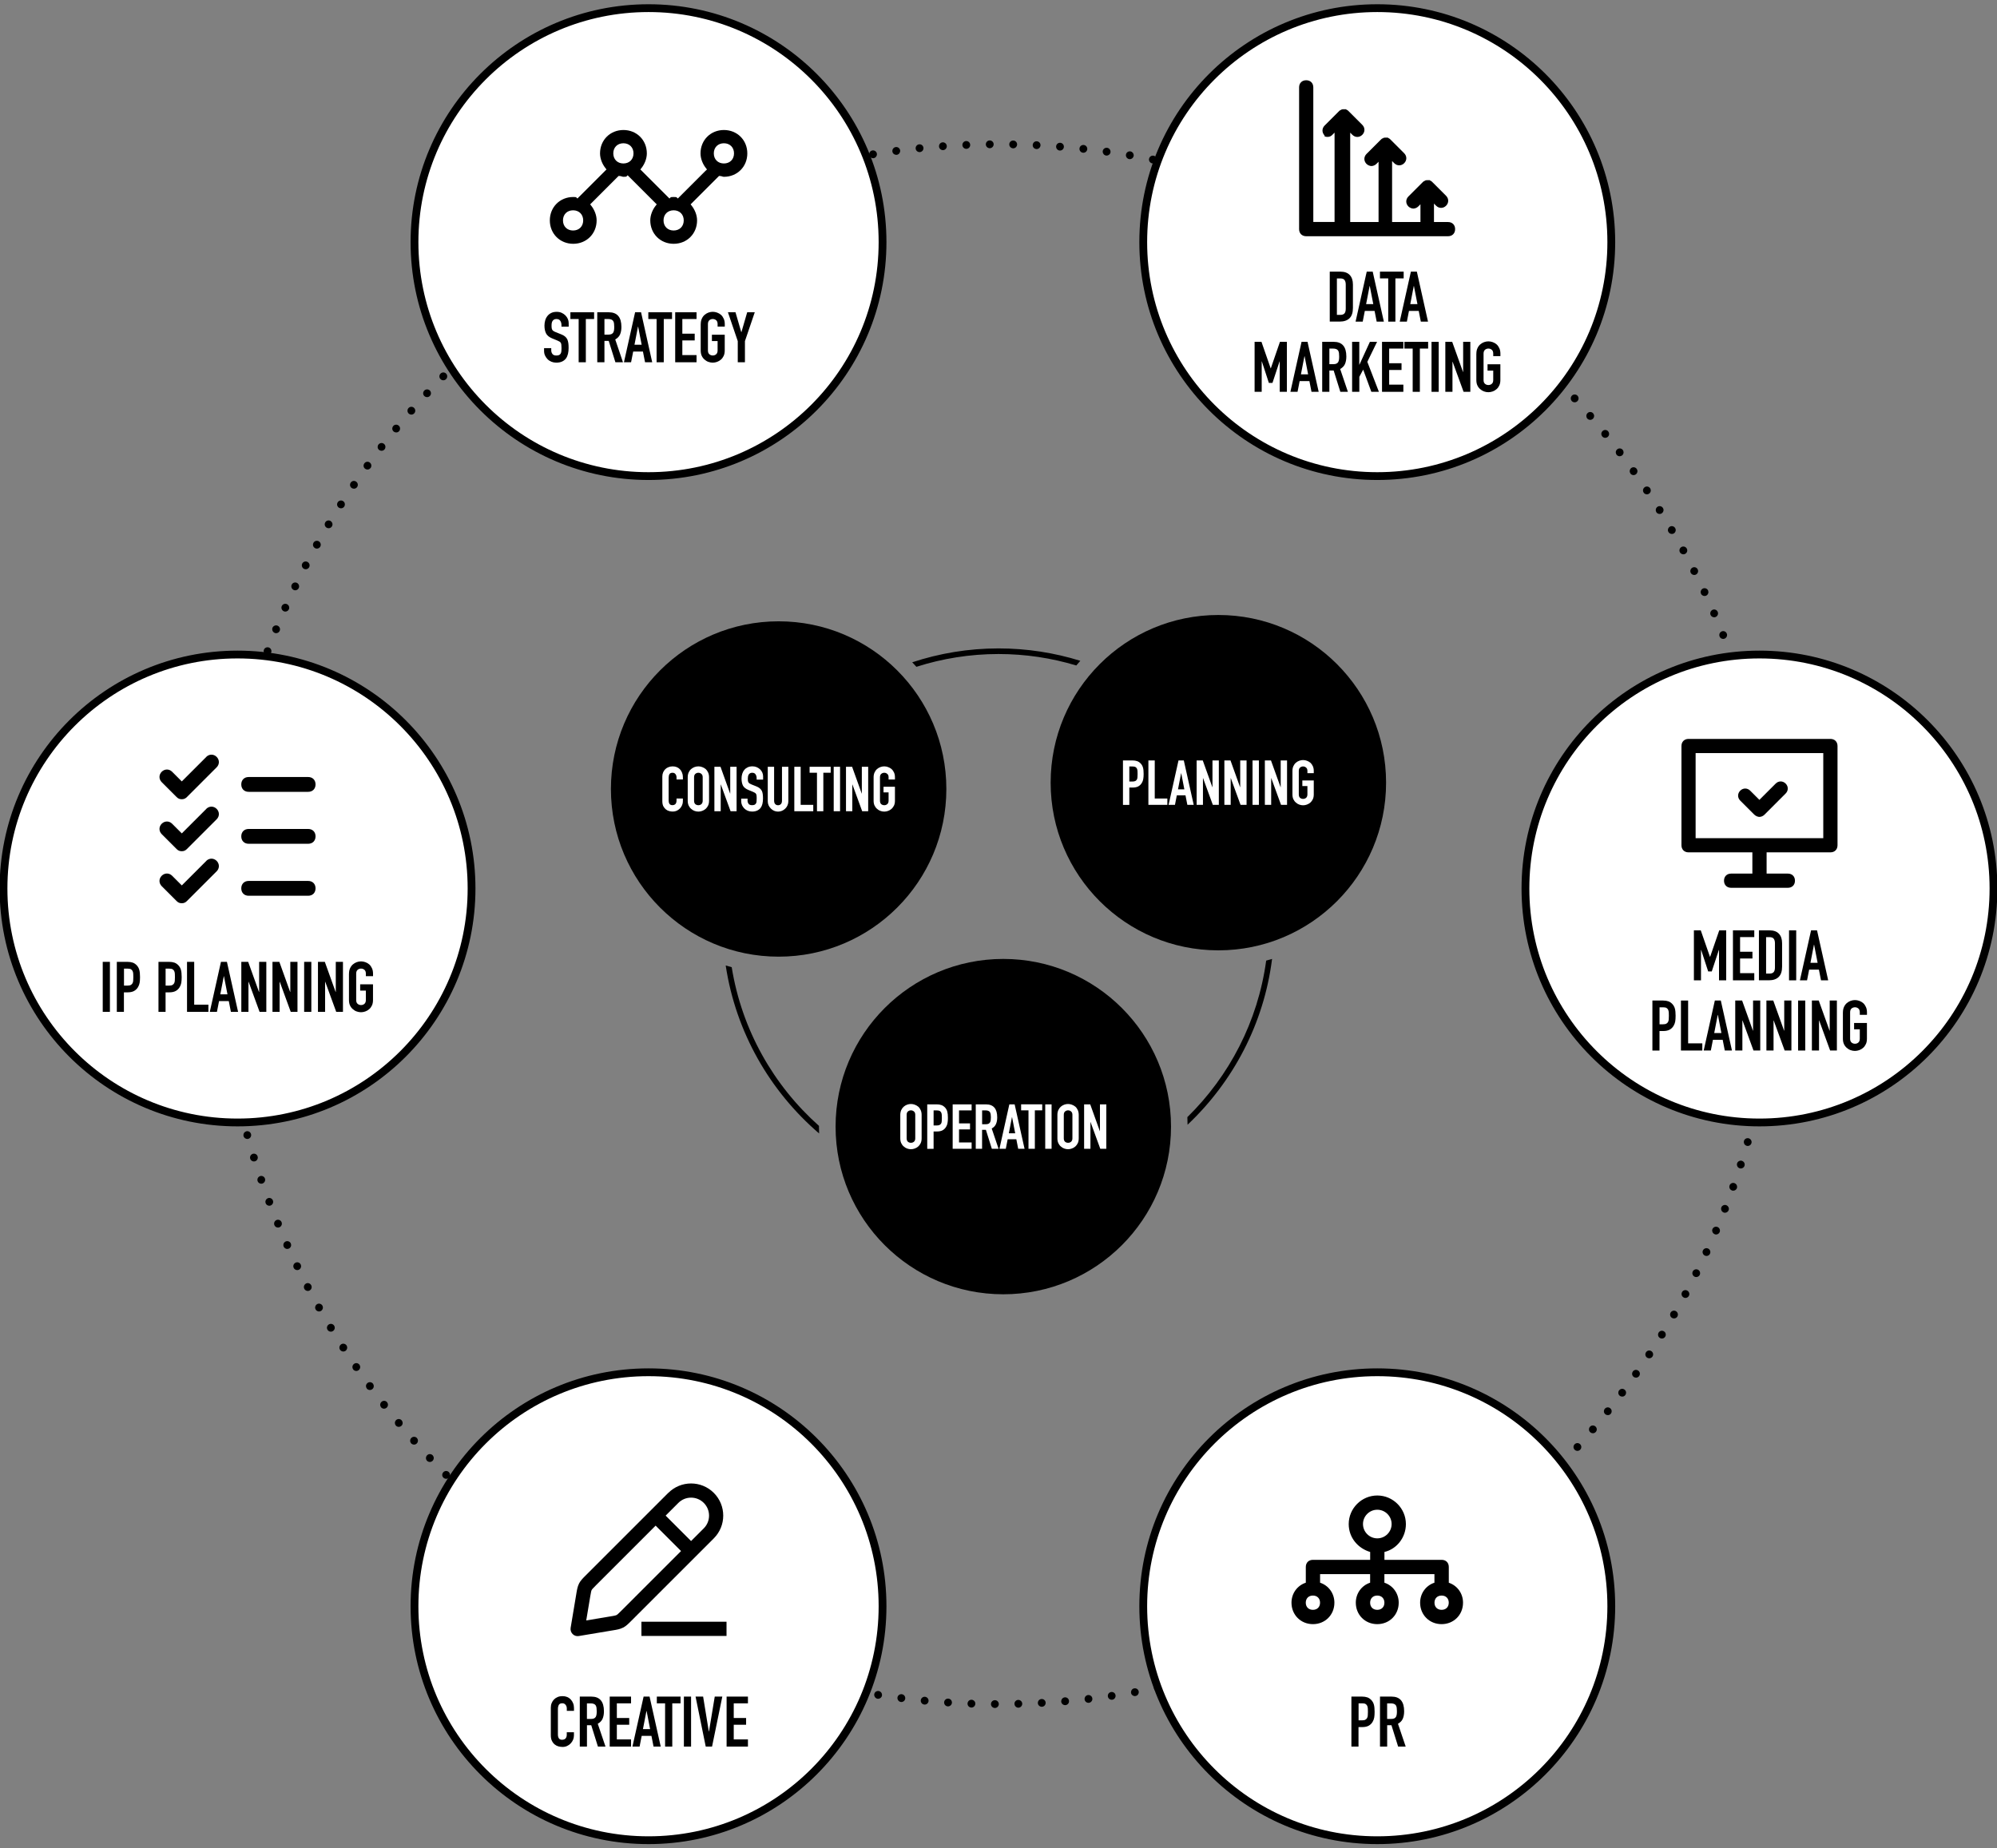
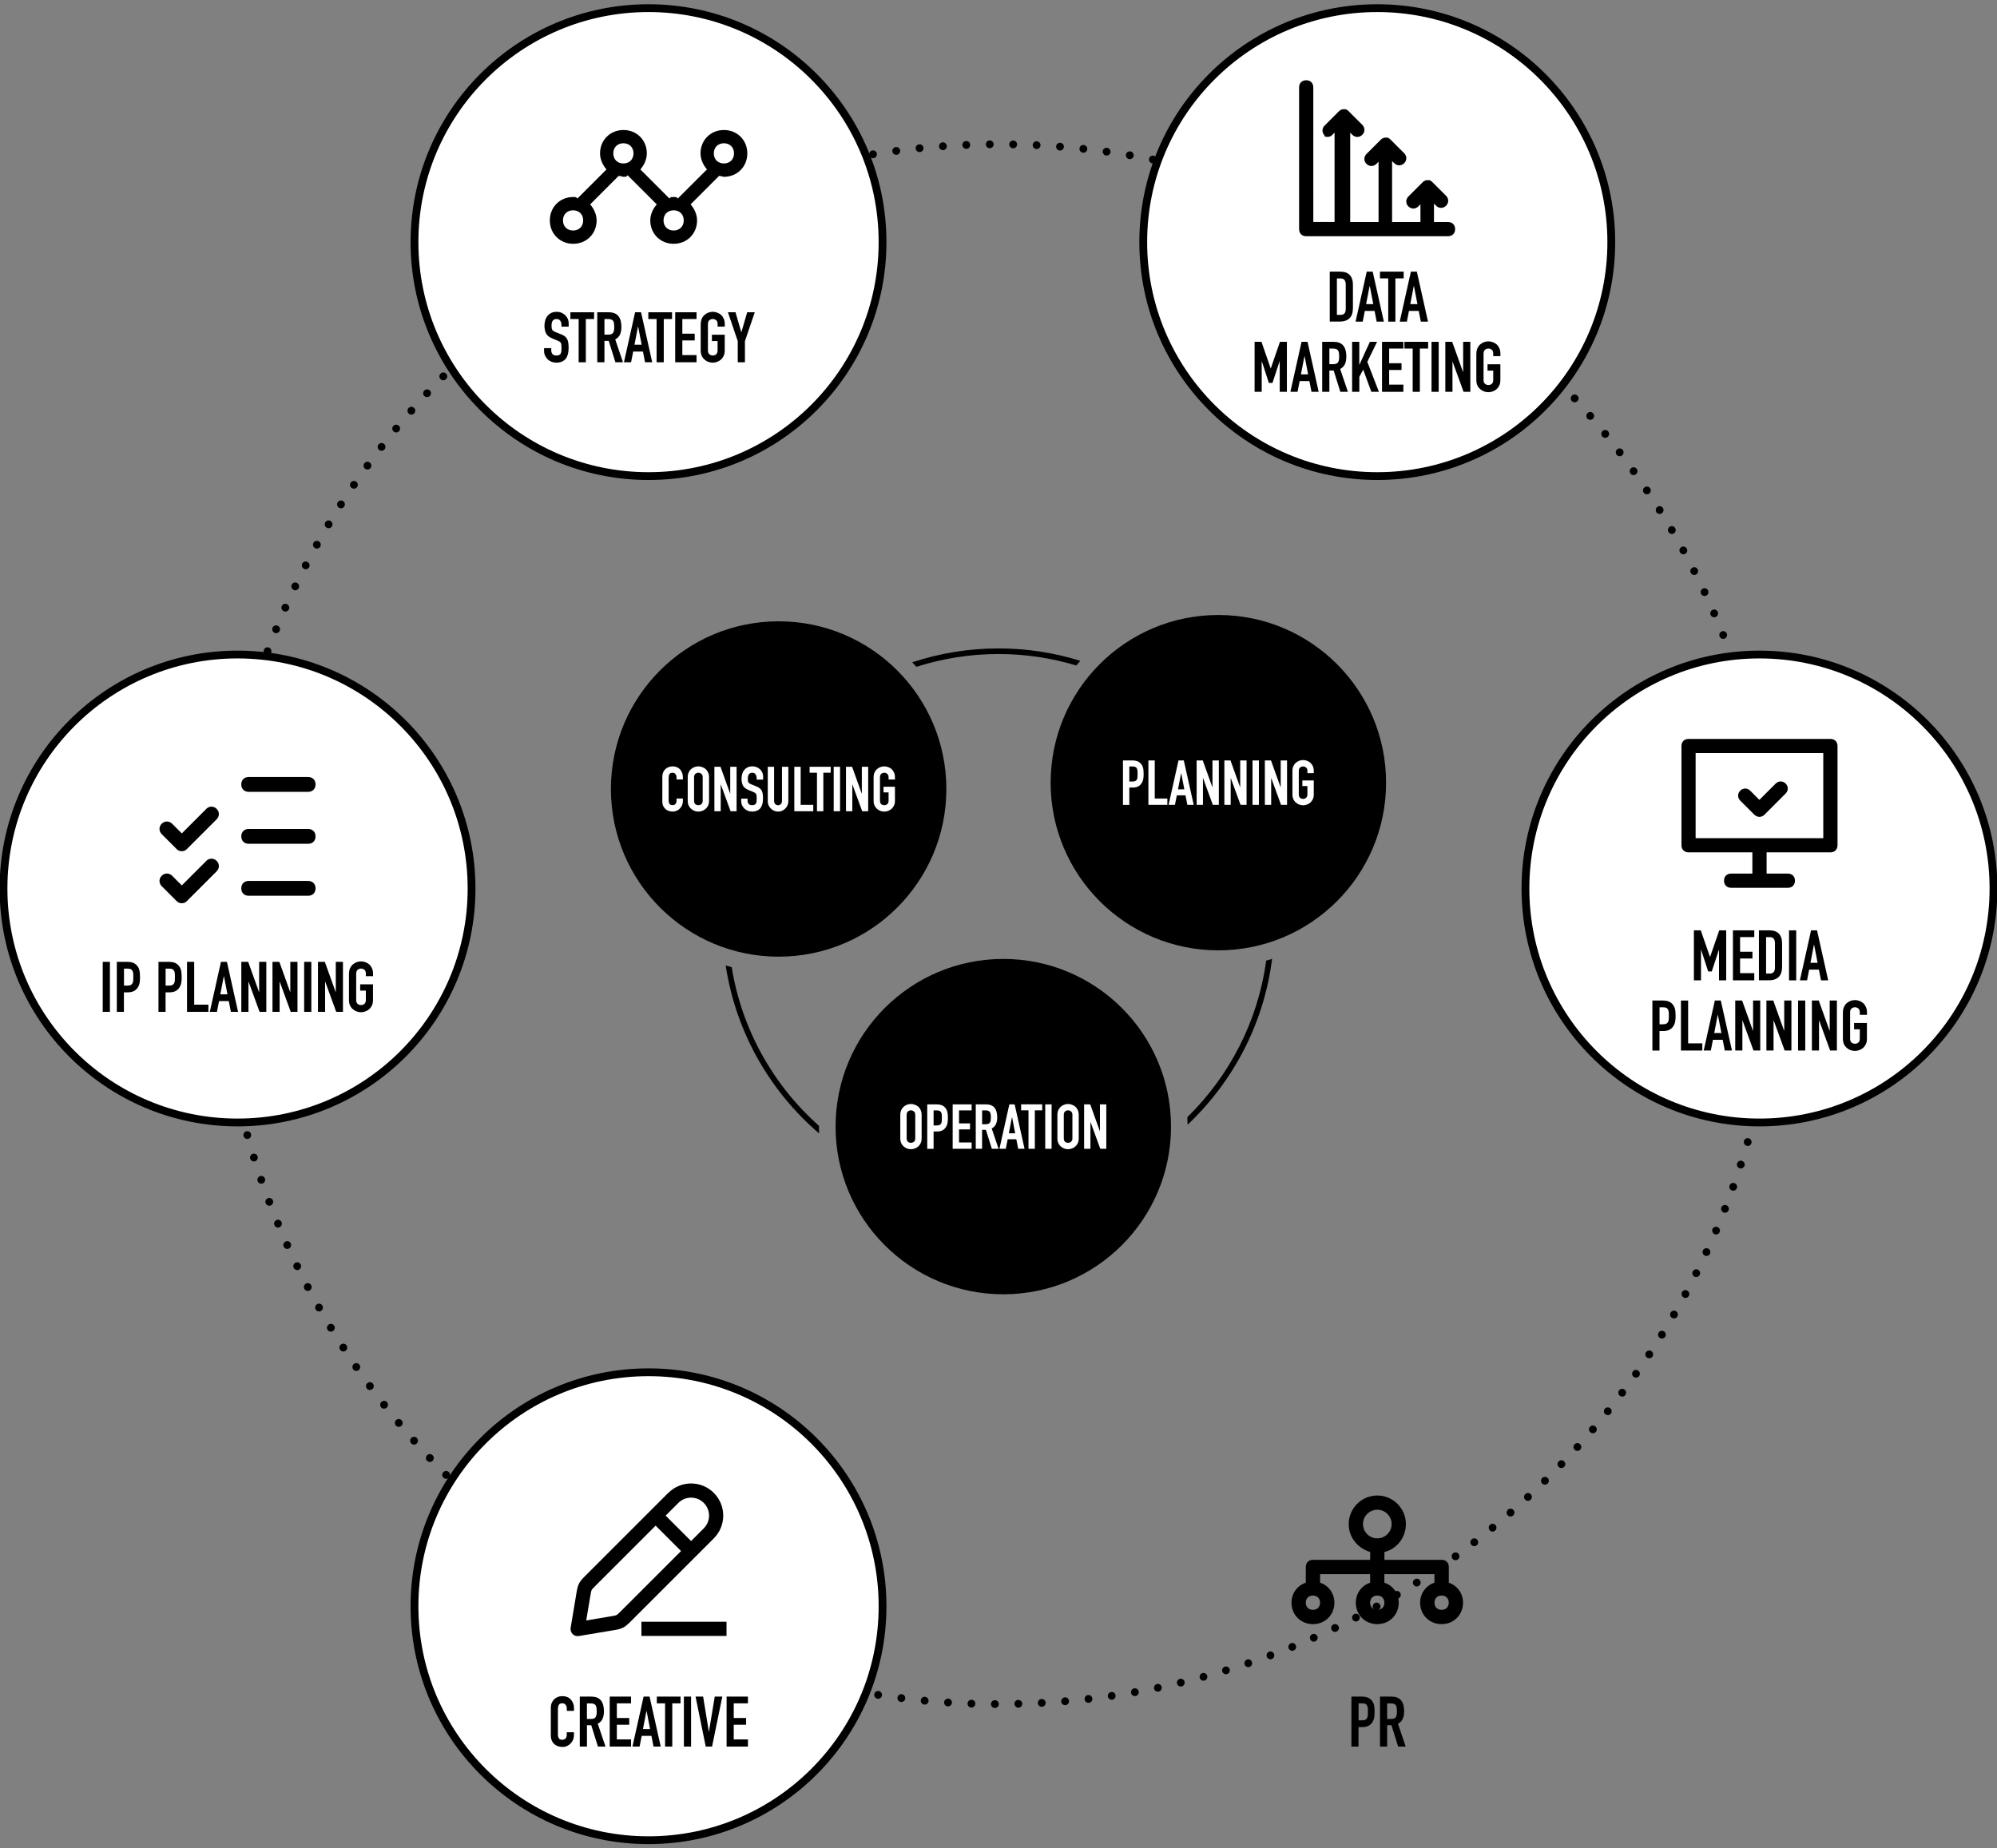
<svg xmlns="http://www.w3.org/2000/svg" id="_レイヤー_1" viewBox="0 0 512 474">
  <rect x="0" y="0" width="512" height="474" fill="#808080" stroke="none" />
  <defs>
    <style>.cls-1{fill:none;}.cls-2{fill-rule:evenodd;}.cls-3,.cls-4{fill:#fff;}.cls-4{stroke:#000;stroke-miterlimit:10;stroke-width:2px;}</style>
  </defs>
  <path d="M326.6,241.01c.07-1.33.12-2.67.12-4.01,0-29.97-18.75-55.63-45.13-65.91-.36.37-.71.75-1.06,1.13,26.13,9.93,44.75,35.21,44.75,64.78,0,1.52-.07,3.02-.16,4.52.5-.16.99-.33,1.49-.5Z" />
  <path d="M186.72,237c0-29.14,18.1-54.12,43.64-64.34-.36-.38-.74-.75-1.11-1.11-25.77,10.57-43.97,35.92-43.97,65.45,0,1.91.1,3.8.25,5.68.49.17.98.34,1.49.5-.18-2.04-.29-4.1-.29-6.18Z" />
  <path d="M256,306.28c-15.49,0-29.8-5.11-41.35-13.73.05.64.12,1.28.21,1.92,11.6,8.33,25.8,13.26,41.14,13.26,16.54,0,31.77-5.72,43.82-15.28.05-.64.09-1.28.12-1.93-11.97,9.84-27.27,15.76-43.94,15.76Z" />
  <path d="M234.95,171c6.64-2.12,13.71-3.28,21.05-3.28,6.93,0,13.62,1.03,19.94,2.94.34-.41.69-.81,1.04-1.2-6.63-2.06-13.68-3.18-20.98-3.18-7.72,0-15.15,1.26-22.12,3.56.36.38.72.77,1.07,1.16Z" />
  <path d="M324.63,246.33c-2.12,15.63-9.46,29.62-20.21,40.15.03.64.04,1.29.05,1.95,11.64-10.98,19.57-25.85,21.67-42.52-.5.15-1,.29-1.51.43Z" />
  <path d="M209.98,288.91c0-.06,0-.12,0-.18-11.66-10.38-19.79-24.62-22.38-40.7-.52-.14-1.03-.28-1.54-.44,2.59,17.15,11.36,32.28,23.95,43.08-.02-.59-.04-1.17-.04-1.77Z" />
  <path d="M260.09,436.96c-.02-.56.41-1.02.97-1.03h0c.55,0,1.01.42,1.03.97h0c0,.55-.43,1.01-.98,1.03h0c-.54,0-1-.43-1.01-.97ZM255.07,438c-.55-.01-1-.45-1-1h0c.01-.56.45-1,1.01-1h0c.55,0,1,.45,1,1h0c-.01.54-.44.99-.99,1h-.02ZM266.09,436.75v-.05h0c0-.53.41-.98.94-1h0c.56-.04,1.03.38,1.06.94h0v.05h0c0,.53-.41.97-.94,1h-.04c-.53,0-.99-.4-1.02-.94ZM249.03,437.89c-.54-.02-.96-.45-.97-.98h0v-.05h0c.02-.55.48-.99,1.03-.97h0c.53.02.96.45.97.98h0v.05h0c-.02.53-.45.96-.98.97h-.05ZM272.08,436.36v-.05h0c0-.53.38-.99.92-1.04h0c.55-.05,1.03.36,1.08.91h0v.06h0c.02.52-.37.98-.91,1.03h-.07c-.52.01-.97-.38-1.02-.91ZM243,437.59h0c-.52-.03-.92-.45-.94-.96h0v-.1h0c.04-.55.51-.97,1.06-.93h0c.52.03.92.44.94.95h0v.1h0c-.03.52-.47.93-.98.94h-.08ZM278.07,435.79v-.1h0c0-.5.36-.95.88-1.01h0c.55-.06,1.05.33,1.11.88h0s.01.07.01.1h0c0,.51-.37.95-.89,1.01h0s-.06.01-.1.01h0c-.5,0-.95-.37-1.01-.89ZM236.98,437.12c-.52-.05-.91-.48-.91-.98h0v-.11h0c.06-.55.54-.95,1.09-.9h0c.51.05.9.48.91.98h0s0,.07,0,.11h0c-.05.51-.47.9-.97.91h0s-.08,0-.11,0ZM284.04,435.04s-.01-.1-.01-.15h0c0-.49.35-.91.85-.98h0c.55-.08,1.06.29,1.13.84h0s.01.1.01.15h0c0,.49-.36.92-.85.98h-.01s-.08.01-.13.01h0c-.49,0-.93-.35-.99-.86ZM230.97,436.46h0c-.49-.06-.86-.48-.88-.97h0s0-.1,0-.15h0c.07-.55.57-.94,1.12-.87h0c.5.06.87.48.88.97h0s0,.1,0,.15h0c-.06.5-.48.87-.97.88h0s-.09,0-.14,0ZM289.98,434.12s-.01-.1-.01-.15h0c0-.49.33-.92.82-1h0c.55-.1,1.07.26,1.16.81h0s.01.1.01.15h0c0,.49-.33.93-.83,1h0s-.1.02-.15.02h0c-.49,0-.92-.34-1-.83ZM224.98,435.63c-.49-.08-.84-.5-.84-.99h0s0-.1,0-.16h0c.08-.54.59-.91,1.15-.83h0c.49.08.84.5.84.99h0s0,.1,0,.16h0c-.07.48-.5.83-.97.84h0c-.06,0-.12,0-.18,0ZM295.89,433.02c-.01-.07-.02-.13-.02-.2h0c0-.46.33-.89.79-.98h0c.54-.11,1.06.24,1.18.78h0c.01.07.01.14.01.2h0c0,.47-.32.89-.79.98h0c-.07.01-.13.02-.19.02h0c-.47,0-.9-.32-.99-.8ZM219.03,434.61c-.48-.09-.81-.5-.82-.97h0c0-.06,0-.13.02-.2h0c.1-.54.62-.9,1.17-.8h0c.47.09.81.51.82.97h0c0,.07,0,.13-.02.2h0c-.09.48-.51.81-.97.82h0c-.07,0-.14,0-.2-.02ZM301.76,431.74c-.01-.07-.02-.14-.02-.21h0c-.02-.46.29-.89.76-1h0c.54-.13,1.08.2,1.21.74h0c.01.07.02.14.02.2h0c.02.47-.29.9-.76,1.01h0c-.08.01-.15.02-.22.02h0c-.46,0-.88-.31-.99-.76ZM213.11,433.41c-.46-.09-.77-.49-.79-.94h0c0-.08,0-.17.02-.25h0c.12-.54.65-.88,1.2-.76h0c.45.09.77.49.79.94h0c0,.08,0,.17-.03.25h0c-.1.46-.51.78-.96.79h0c-.08,0-.15,0-.23-.03ZM307.59,430.28c-.02-.08-.03-.17-.03-.25h0c0-.45.28-.86.73-.98h0c.54-.14,1.08.17,1.23.71h0c.02.08.03.17.03.25h0c0,.44-.29.85-.73.97h0c-.09.02-.17.03-.25.03h0c-.45,0-.87-.29-.98-.73ZM207.23,432.05h0c-.45-.11-.76-.52-.76-.97h0c0-.08,0-.16.03-.25h0c.13-.53.68-.86,1.22-.72h0c.45.11.75.52.76.96h0c0,.08-.02.17-.04.25h0c-.11.45-.51.75-.96.76h0c-.08,0-.17,0-.25-.03ZM313.37,428.65c-.03-.1-.04-.2-.05-.3h0c0-.43.29-.83.71-.95h0c.53-.16,1.08.14,1.25.67h0c.03.1.04.2.03.3h0c0,.42-.28.81-.7.94h0c-.09.03-.19.04-.28.04h0c-.43,0-.83-.27-.97-.7ZM201.39,430.5h0c-.43-.12-.72-.52-.73-.94h0c0-.1,0-.2.03-.3h0c.15-.53.7-.84,1.23-.69h0c.43.12.72.51.74.94h0c0,.1-.02.2-.05.3h0c-.12.43-.52.72-.95.73h0c-.09,0-.19-.02-.28-.04ZM319.1,426.84c-.03-.1-.04-.2-.05-.3h0c-.02-.42.26-.82.67-.97h0c.52-.17,1.08.11,1.26.64h0c.03.09.05.19.06.29h0c0,.43-.26.82-.68.97h0c-.1.03-.2.05-.3.06h0c-.43,0-.82-.26-.97-.68ZM195.58,428.76h0c-.43-.13-.7-.53-.7-.96h0c0-.1,0-.2.04-.3h0c.16-.52.73-.81,1.25-.65h0c.43.13.7.54.71.96h0c0,.1-.02.2-.05.3h0c-.13.42-.53.69-.95.7h0c-.1,0-.21,0-.31-.04ZM324.78,424.86c-.04-.12-.05-.23-.06-.35h0c0-.4.25-.78.64-.94h0c.52-.19,1.1.07,1.29.6h0c.04.11.06.23.07.34h0c0,.41-.25.79-.65.94h0c-.11.04-.22.06-.33.07h0c-.41,0-.8-.25-.96-.65ZM189.82,426.85c-.4-.14-.67-.52-.68-.93h0c0-.11.03-.23.06-.34h0c.18-.52.75-.8,1.27-.61h0c.41.13.67.52.68.93h0c0,.11-.02.23-.06.34h0c-.14.4-.52.66-.93.67h0c-.11,0-.23-.02-.34-.05ZM330.39,422.71c-.04-.12-.06-.23-.07-.35h0c-.02-.41.22-.79.62-.96h0c.51-.21,1.09.04,1.3.55h0c.04.12.06.23.08.35h0c0,.4-.23.79-.62.96h0c-.12.04-.24.07-.36.08h0c-.4,0-.78-.24-.95-.62ZM184.14,424.77h0c-.39-.14-.63-.51-.65-.9h0c0-.13.02-.26.06-.39h0c.2-.51.78-.77,1.3-.57h0c.38.14.62.51.64.9h0c0,.13-.02.26-.06.39h0c-.15.39-.52.64-.92.65h0c-.12,0-.25-.02-.37-.07ZM335.92,420.4c-.05-.13-.08-.26-.09-.39h0c0-.39.22-.76.59-.93h0c.51-.22,1.1,0,1.32.51h0c.06.13.08.26.09.39h0c0,.39-.22.76-.59.93h0c-.13.06-.26.08-.39.09h0c-.39,0-.76-.22-.93-.59ZM178.51,422.51c-.38-.15-.61-.53-.61-.92h0c0-.13.02-.26.07-.38h0c.21-.51.8-.75,1.31-.54h0c.38.16.61.53.62.92h0c0,.13-.03.26-.08.39h0c-.15.37-.52.61-.91.62h0c-.13,0-.27-.02-.4-.08ZM341.38,417.91c-.06-.14-.09-.29-.1-.43h0c0-.37.21-.73.56-.9h0c.5-.24,1.1-.03,1.34.47h0c.06.15.09.29.1.44h0c0,.37-.21.72-.57.9h0c-.13.06-.27.09-.41.1h0c-.38,0-.74-.21-.92-.57ZM172.96,420.09c-.36-.16-.58-.51-.59-.89h0c0-.14.02-.29.08-.43h0c.23-.5.83-.72,1.33-.49h0c.36.16.58.51.6.89h0c0,.14-.03.29-.09.43h0c-.16.36-.52.58-.9.59h0c-.14,0-.28-.03-.42-.09ZM346.76,415.28c-.07-.14-.11-.29-.12-.44h0c0-.37.19-.73.54-.91h0c.49-.26,1.1-.06,1.35.43h0c.07.14.11.29.11.43h0c0,.37-.19.73-.53.92h0c-.15.07-.3.1-.45.11h0c-.36,0-.72-.19-.9-.53ZM167.49,417.51c-.35-.17-.56-.53-.56-.9h0c0-.15.03-.3.1-.44h0c.24-.48.84-.69,1.33-.45h0c.34.16.55.5.57.86h0c0,.16-.03.33-.1.48h0c-.17.34-.52.55-.88.56h0c-.16,0-.31-.02-.46-.1ZM352.06,412.46c-.08-.15-.11-.31-.12-.47h0c0-.36.18-.7.51-.89h0c.49-.27,1.09-.09,1.36.4h0c.08.15.13.31.13.47h0c0,.36-.19.7-.51.89h0c-.15.08-.31.13-.47.13h0c-.36,0-.71-.19-.9-.52ZM162.1,414.76h0c-.34-.18-.53-.52-.54-.88h0c0-.16.03-.32.11-.47h0c.26-.49.87-.67,1.35-.41h.01c.33.17.52.52.53.87h0c0,.16-.03.33-.12.48h0c-.17.33-.51.52-.86.52h0c-.16,0-.33-.03-.48-.11ZM357.28,409.5c-.09-.15-.14-.31-.14-.47h0c-.02-.36.16-.7.48-.9h0c.47-.29,1.09-.13,1.38.35h0c.08.15.14.31.14.47h0c.02.36-.17.71-.5.9h.01c-.16.09-.33.15-.5.15h0c-.35,0-.68-.17-.88-.49ZM156.79,411.84c-.31-.17-.49-.5-.51-.84h0c0-.17.04-.35.13-.52h0c.27-.47.89-.65,1.36-.37h0c.31.18.5.5.5.84h0c.01.18-.03.36-.12.52h0c-.18.32-.51.5-.86.51h0c-.17,0-.35-.03-.51-.13ZM362.4,406.38c-.1-.16-.16-.34-.16-.52h0c0-.33.16-.66.46-.86h0c.46-.3,1.09-.16,1.39.31h0c.09.16.15.34.15.52h0c0,.33-.16.66-.46.86h0c-.17.1-.35.16-.53.16h0c-.33,0-.66-.16-.86-.47ZM151.58,408.77c-.31-.18-.49-.51-.48-.85h0c0-.18.04-.35.15-.51h0c.28-.47.9-.63,1.36-.34h0c.31.19.49.52.49.86h0c0,.18-.04.35-.14.51h0c-.19.3-.51.48-.84.48h0c-.18,0-.37-.04-.53-.15ZM367.44,403.11c-.12-.18-.18-.37-.18-.56h0c0-.33.16-.64.45-.84h0c.45-.31,1.08-.19,1.38.27h0c.11.18.18.37.17.56h0c0,.32-.15.64-.44.84h0c-.17.11-.36.17-.55.17h0c-.32,0-.64-.15-.84-.43ZM146.46,405.55h-.01c-.28-.19-.45-.5-.45-.82h0c0-.19.05-.39.17-.56h0c.3-.47.92-.6,1.38-.29h0c.28.2.44.5.44.82h0c0,.2-.04.39-.16.56h0c-.18.29-.5.45-.82.45h0c-.19,0-.38-.04-.55-.16ZM372.37,399.69c-.12-.17-.19-.36-.19-.56h0c-.02-.32.13-.63.41-.84h0c.45-.33,1.08-.23,1.4.23h0c.12.17.18.36.19.55h0c0,.32-.14.64-.42.85h0c-.17.12-.37.19-.57.19h0c-.32,0-.63-.14-.83-.42ZM141.44,402.18c-.27-.19-.42-.48-.43-.79h0c0-.2.05-.42.18-.6h0c.31-.46.94-.57,1.4-.24h0c.26.18.42.48.42.78h0c.01.21-.05.42-.18.6h0c-.19.27-.49.43-.8.43h0c-.2,0-.41-.05-.58-.18ZM377.19,396.11c-.14-.18-.21-.39-.21-.59h0c0-.31.13-.61.39-.81h0c.44-.34,1.07-.26,1.4.18h0c.14.18.21.39.21.6h0c0,.31-.13.61-.4.81h0c-.18.13-.39.21-.6.21h0c-.31,0-.61-.13-.81-.4ZM136.53,398.65h0c-.26-.2-.41-.49-.41-.8h0c0-.2.06-.41.2-.59h0c.33-.45.95-.54,1.4-.21h0c.26.2.41.49.4.8h0c0,.21-.06.42-.19.6h0c-.2.25-.49.39-.79.39h0c-.21,0-.42-.05-.6-.19ZM381.91,392.4c-.15-.18-.23-.41-.23-.64h0c0-.28.13-.57.37-.77h0c.42-.35,1.06-.29,1.4.14h0c.15.19.23.42.22.64h0c0,.29-.12.58-.37.78h0c-.18.14-.4.22-.62.22h0c-.29,0-.58-.12-.79-.37ZM131.73,394.99c-.24-.2-.38-.47-.38-.76h0c0-.23.06-.45.21-.64h0c.34-.44.97-.51,1.41-.16h0c.24.19.38.47.38.76h0c0,.22-.06.45-.22.63h0c-.19.25-.47.38-.76.38h0c-.22,0-.45-.06-.63-.21ZM386.51,388.55c-.15-.18-.24-.41-.24-.63h0c0-.29.11-.58.35-.79h0c.41-.36,1.05-.32,1.41.1h0c.15.19.24.41.24.64h0c0,.29-.11.57-.35.78h0c-.18.16-.41.25-.64.25h0c-.28,0-.57-.11-.78-.35ZM127.03,391.18h0c-.22-.2-.35-.45-.35-.73h0c-.01-.24.06-.48.23-.67h0c.35-.43.98-.49,1.41-.13h0c.22.19.35.45.36.72h0c0,.24-.07.48-.24.67h0c-.2.23-.47.36-.75.36h0c-.23,0-.46-.07-.65-.23ZM391.01,384.56c-.17-.19-.26-.44-.26-.68h0c0-.27.1-.54.32-.74h0c.4-.38,1.04-.35,1.41.06h0c.18.19.27.43.27.67h0c0,.27-.1.54-.32.75h0c-.19.17-.43.26-.67.26h0c-.28,0-.55-.1-.76-.32ZM122.46,387.23c-.22-.2-.34-.46-.34-.73h0c0-.24.08-.48.26-.67h0c.36-.42.99-.46,1.41-.08h0c.22.2.33.46.33.73h0c0,.24-.07.48-.25.67h0c-.2.21-.46.33-.73.33h0c-.24,0-.48-.07-.67-.25ZM395.38,380.43c-.18-.19-.28-.42-.29-.66h0c0-.28.09-.55.3-.76h0c.39-.39,1.03-.38,1.42.02h0c.18.18.28.42.28.66h0c.01.27-.09.55-.3.76h0c-.19.18-.43.28-.68.28h0c-.26,0-.53-.09-.73-.3ZM118,383.14c-.19-.19-.3-.45-.31-.69h0c0-.26.09-.52.28-.71h0c.37-.41,1.01-.43,1.41-.04h0c.2.19.31.44.31.69h0c.01.26-.08.52-.27.72h0c-.2.2-.45.31-.71.31h0c-.25,0-.5-.08-.7-.27ZM399.63,376.18c-.2-.19-.31-.44-.31-.69h0c0-.26.09-.51.28-.71h0c.38-.4,1.01-.41,1.41-.02h0c.2.19.31.44.31.69h0c0,.26-.09.51-.28.71h0c-.2.19-.45.3-.7.3h0c-.25,0-.51-.08-.71-.28ZM113.67,378.93h0c-.19-.2-.3-.45-.29-.7h0c0-.26.1-.51.3-.71h0c.38-.4,1.02-.39,1.41,0h0c.19.21.29.45.29.71h0c0,.25-.1.51-.3.71h0c-.19.18-.44.29-.68.29h0c-.26,0-.52-.1-.73-.3ZM403.75,371.81c-.21-.2-.33-.47-.33-.74h0c0-.24.09-.48.26-.66h0c.37-.42,1-.45,1.42-.07h0c.21.2.33.46.32.73h0c0,.24-.08.48-.26.67h0c-.19.21-.46.33-.72.33h0c-.25,0-.49-.08-.69-.26ZM109.47,374.59c-.17-.19-.27-.43-.26-.67h0c0-.27.1-.55.32-.75h0c.39-.38,1.02-.36,1.41.04h0c.17.2.27.43.27.68h0c0,.27-.1.54-.32.75h0c-.19.17-.43.27-.67.27h0c-.28,0-.55-.1-.76-.32ZM407.74,367.31c-.23-.2-.35-.46-.35-.73h0c-.01-.24.07-.48.24-.68h0c.35-.42.98-.47,1.41-.1h0c.22.19.34.45.35.72h0c0,.24-.07.48-.24.68h0c-.2.22-.47.35-.74.35h0c-.24,0-.47-.08-.66-.24ZM105.4,370.13c-.15-.19-.24-.41-.24-.63h0c-.01-.29.1-.58.34-.79h0c.41-.37,1.04-.33,1.41.08h0c.15.18.24.41.24.63h0c.01.29-.1.58-.34.79h0c-.18.16-.41.25-.64.25h0c-.29,0-.57-.11-.78-.34ZM411.59,362.68c-.24-.19-.38-.47-.38-.76h0c0-.22.07-.45.23-.63h0c.34-.44.97-.51,1.4-.15h0c.24.19.37.47.37.76h0c0,.22-.06.45-.22.63h0c-.19.24-.47.38-.75.37h0c-.23,0-.45-.06-.64-.22ZM101.47,365.55c-.15-.19-.23-.42-.23-.64h0c0-.29.12-.57.36-.78h0c.42-.35,1.06-.29,1.41.14h0c.15.19.23.41.23.64h0c0,.28-.12.57-.36.77h0c-.19.15-.41.23-.63.23h0c-.29,0-.58-.12-.79-.36ZM415.3,357.95c-.26-.2-.4-.5-.39-.8h0c0-.21.06-.42.2-.59h0c.33-.45.95-.54,1.4-.2h0c.26.2.4.5.39.8h0c0,.21-.06.42-.2.6h0c-.19.25-.48.39-.77.39h0c-.22,0-.44-.06-.62-.2ZM97.68,360.86c-.13-.18-.21-.39-.21-.6h0c0-.3.13-.6.39-.81h0c.43-.34,1.07-.27,1.4.17h0c.13.18.21.39.21.6h0c0,.3-.13.61-.39.81h0c-.18.14-.39.22-.6.22h0c-.3,0-.6-.13-.81-.39ZM418.86,353.11c-.26-.2-.41-.49-.42-.79h0c0-.21.06-.42.19-.6h0c.31-.46.94-.56,1.39-.23h0c.27.18.42.48.42.78h0c.01.21-.05.42-.18.6h0c-.2.27-.49.42-.8.42h0c-.2,0-.41-.05-.59-.18ZM94.03,356.05c-.12-.17-.19-.36-.2-.55h0c-.02-.32.13-.64.41-.85h0c.44-.33,1.08-.24,1.4.21h0c.12.17.19.37.19.56h0c.02.32-.13.64-.41.85h0c-.18.12-.38.19-.58.19h0c-.31,0-.62-.13-.82-.41ZM422.28,348.16c-.28-.2-.44-.5-.44-.82h0c0-.2.05-.39.17-.56h0c.3-.47.92-.59,1.39-.28h0c.28.2.44.5.44.83h0c0,.19-.05.38-.17.55h0c-.19.28-.49.44-.81.44h0c-.2,0-.39-.04-.57-.16ZM90.53,351.14c-.12-.17-.18-.37-.18-.56h0c0-.32.15-.64.44-.84h0c.45-.31,1.08-.2,1.38.26h0c.12.17.18.37.18.56h0c0,.32-.15.64-.44.84h0c-.17.11-.36.18-.55.18h0c-.32,0-.64-.15-.84-.44ZM425.57,343.11c-.3-.18-.47-.49-.47-.81h0c-.01-.19.03-.39.14-.56h0c.3-.48.91-.62,1.38-.32h0c.29.17.46.49.46.81h0c.01.19-.03.39-.15.56h0c-.19.3-.51.47-.84.47h0c-.18,0-.37-.04-.53-.15ZM87.17,346.13c-.1-.16-.16-.34-.16-.52h0c0-.34.15-.67.46-.87h0c.46-.3,1.09-.17,1.39.3h0c.1.16.16.34.16.52h0c0,.33-.15.66-.45.87h0c-.17.1-.35.16-.53.16h0c-.33,0-.66-.16-.86-.45ZM428.68,337.97c-.31-.18-.49-.51-.49-.85h0c0-.18.04-.36.13-.52h0c.28-.47.89-.64,1.37-.36h0c.31.18.49.51.5.85h0c0,.17-.04.35-.13.51h0c-.18.32-.51.5-.85.5h0c-.18,0-.36-.04-.52-.13ZM83.97,341.01c-.1-.16-.15-.34-.15-.52h0c0-.34.18-.66.49-.85h0c.48-.29,1.09-.14,1.38.34h0c.09.16.15.34.14.52h0c0,.33-.17.66-.48.85h0c-.16.1-.34.15-.51.15h0c-.34,0-.68-.17-.87-.48ZM431.65,332.72c-.33-.18-.53-.52-.53-.88h0c0-.16.03-.32.12-.48h0c.26-.49.87-.67,1.35-.39h0c.33.17.53.52.53.87h0c0,.16-.03.33-.12.48h0c-.17.32-.51.52-.86.53h0c-.17,0-.34-.03-.49-.12ZM80.93,335.81h0c-.09-.16-.14-.32-.14-.48h0c0-.35.18-.7.51-.89h0c.48-.27,1.09-.1,1.36.38h0c.08.16.13.32.13.48h0c0,.35-.18.7-.5.89h0c-.15.08-.31.13-.48.13h0c-.35,0-.69-.18-.88-.5ZM434.45,327.39c-.34-.16-.54-.51-.56-.86h0c0-.16.03-.33.11-.48h0c.24-.49.84-.69,1.34-.44h0c.33.16.54.5.54.86h0c0,.16-.02.32-.1.48h0c-.17.34-.52.54-.88.54h0c-.16,0-.31-.02-.46-.1ZM78.03,330.52c-.07-.14-.11-.29-.12-.44h0c-.02-.37.19-.73.53-.92h0c.49-.26,1.09-.07,1.35.43h0c.07.14.11.28.12.43h0c.02.37-.18.73-.53.92h0c-.14.07-.3.12-.45.12h0c-.36,0-.72-.19-.9-.53ZM437.1,321.99c-.36-.17-.58-.53-.59-.9h0c0-.14.03-.29.1-.43h0c.23-.5.82-.71,1.32-.48h0c.36.16.57.52.58.89h0c0,.14-.02.29-.09.43h0c-.16.36-.51.58-.88.58h0c-.15,0-.3-.03-.44-.09ZM75.31,325.15h0c-.07-.14-.11-.29-.11-.44h0c0-.37.21-.72.56-.9h0c.5-.25,1.09-.04,1.34.46h0c.06.14.09.29.1.44h0c0,.37-.21.72-.56.9h0c-.13.06-.28.09-.42.1h0c-.37,0-.73-.2-.91-.55ZM439.59,316.49c-.38-.16-.61-.54-.62-.93h0c0-.13.03-.26.08-.38h0c.22-.5.81-.74,1.31-.52h0c.38.15.61.53.61.92h0c0,.13-.02.26-.07.38h0c-.16.38-.52.61-.91.62h0c-.13,0-.27-.02-.4-.08ZM72.74,319.69c-.06-.12-.08-.26-.09-.39h0c-.02-.39.21-.76.58-.93h0c.51-.23,1.1,0,1.33.5h0c.05.13.08.26.09.39h0c0,.39-.22.76-.59.94h0c-.13.05-.26.08-.39.09h0c-.39,0-.76-.22-.93-.59ZM441.9,310.93c-.39-.15-.63-.52-.64-.91h0c0-.13.01-.26.06-.39h0c.2-.51.79-.76,1.3-.56h0c.38.15.62.51.64.9h0c0,.13-.03.27-.07.39h0c-.15.39-.52.63-.91.64h0c-.13,0-.26-.01-.38-.06ZM70.35,314.18h0c-.05-.13-.07-.26-.08-.39h0c0-.39.24-.76.61-.92h0c.51-.21,1.1.03,1.31.54h0c.05.13.07.26.08.39h0c0,.39-.24.76-.61.92h0c-.12.05-.25.07-.37.08h0c-.4,0-.78-.23-.94-.61ZM444.04,305.29c-.41-.14-.66-.53-.67-.94h0c0-.11.02-.23.06-.34h0c.18-.52.76-.79,1.27-.6h0c.41.14.66.53.67.93h0c0,.12-.02.23-.05.35h0c-.15.4-.53.65-.93.66h0c-.12,0-.24-.02-.35-.05ZM68.11,308.56c-.04-.12-.06-.23-.07-.35h0c0-.4.25-.79.64-.94h0c.52-.2,1.09.06,1.29.58h0c.04.11.06.23.07.34h0c0,.41-.24.79-.64.95h0c-.11.04-.22.06-.34.07h0c-.41,0-.79-.25-.95-.64ZM446.01,299.6c-.41-.13-.68-.51-.69-.92h0c-.01-.11,0-.23.04-.34h0c.17-.53.74-.81,1.26-.65h0c.41.13.68.51.7.92h0c0,.11-.02.23-.05.35h0c-.13.41-.52.68-.94.69h0c-.1,0-.21-.02-.32-.04ZM66.04,302.88h0c-.03-.1-.05-.2-.05-.29h0c-.02-.43.25-.83.67-.98h0c.52-.18,1.09.1,1.27.62h0c.03.1.05.2.06.3h0c0,.42-.26.82-.67.97h0c-.11.04-.21.05-.31.06h0c-.42,0-.82-.25-.97-.67ZM447.81,293.83c-.43-.12-.71-.51-.72-.94h0c0-.1,0-.2.03-.3h0c.15-.53.71-.83,1.24-.68h0c.43.12.71.52.73.94h0c0,.1-.02.2-.04.3h0c-.12.43-.52.72-.94.73h0c-.1,0-.2-.02-.3-.04ZM64.15,297.15c-.03-.1-.04-.2-.05-.3h0c0-.43.28-.83.7-.96h0c.53-.16,1.09.13,1.25.66h0c.03.1.05.2.05.3h0c0,.42-.27.82-.69.95h0c-.1.03-.19.04-.29.05h0c-.43,0-.83-.27-.97-.69ZM449.43,288.05c-.44-.11-.74-.51-.75-.94h0c0-.09,0-.19.02-.28h0c.14-.53.69-.85,1.22-.71h0c.45.11.75.52.75.97h0c0,.08,0,.16-.02.25h0c-.11.44-.52.74-.96.75h0c-.08,0-.17,0-.26-.04ZM62.44,291.35c-.02-.08-.03-.16-.03-.25h0c-.02-.44.28-.85.72-.98h0c.54-.15,1.08.16,1.23.7h0c.03.08.04.16.04.25h0c0,.44-.28.85-.73.98h0c-.09.02-.17.03-.26.03h0c-.44,0-.85-.29-.97-.73ZM450.88,282.21c-.46-.1-.77-.5-.79-.95h0c0-.08,0-.16.02-.25h0c.12-.53.66-.87,1.2-.75h0c.45.1.77.5.78.95h0c0,.08,0,.16-.02.25h0c-.11.45-.52.77-.97.78h0c-.08,0-.15,0-.23-.03ZM60.9,285.52c-.02-.09-.03-.17-.02-.26h0c0-.44.31-.85.75-.95h0c.54-.14,1.08.19,1.21.73h0c.02.08.02.15.02.22h0c0,.46-.29.88-.75.99h0c-.08.01-.15.02-.23.02h0c-.45,0-.87-.3-.98-.75ZM452.14,276.34c-.47-.09-.8-.51-.81-.98h0c0-.06,0-.13.02-.2h0c.1-.54.63-.89,1.18-.79h0c.47.09.8.51.81.98h0c0,.06,0,.13-.02.2h0c-.09.47-.51.8-.97.81h0c-.07,0-.14,0-.21-.02ZM59.53,279.63h0c-.01-.07-.02-.14-.02-.2h0c0-.47.31-.89.78-.99h0c.55-.12,1.07.23,1.19.77h0c.01.07.02.13.02.2h0c0,.46-.31.89-.79.98h0c-.06.02-.13.02-.19.02h0c-.47,0-.9-.31-.99-.78ZM453.22,270.43c-.48-.08-.83-.5-.84-.98h0c0-.06,0-.12.02-.18h0c.09-.54.6-.91,1.15-.82h0c.47.08.82.48.84.95h0c0,.07,0,.13-.02.2h0c-.07.48-.49.83-.97.84h0c-.06,0-.12,0-.18,0ZM58.35,273.7h0s-.02-.1-.02-.15h0c0-.49.33-.93.82-1.01h0c.54-.1,1.06.26,1.16.81h0s.01.1.01.15h0c.02.48-.32.91-.81,1.01h0c-.06,0-.11.01-.17.01h0c-.48,0-.91-.33-.99-.82ZM454.13,264.48c-.49-.06-.86-.49-.87-.97h0c0-.05,0-.1,0-.15h0c.07-.54.57-.93,1.12-.86h0c.5.07.86.49.87.98h0s0,.1,0,.15h0c-.06.5-.49.86-.98.87h0s-.1,0-.15,0ZM57.34,267.75h0v-.15h0c0-.49.35-.92.84-.98h0c.55-.09,1.05.28,1.14.83h0s.01.1.01.15h0c0,.49-.35.92-.85.99h0c-.05,0-.09.01-.14.01h0c-.49,0-.93-.35-1.01-.85ZM454.87,258.52c-.52-.05-.91-.49-.9-.99h0v-.1h0c.06-.55.55-.95,1.09-.9h0c.52.05.9.48.9.99h0v.1h0c-.05.51-.47.9-.97.91h0s-.08,0-.12,0ZM56.51,261.76v-.1h0c-.02-.51.36-.95.87-1.02h0c.55-.07,1.05.32,1.11.87h0s.01.07.01.11h0c0,.5-.36.95-.88,1.01h0s-.07.01-.1.01h0c-.51,0-.95-.36-1.02-.88ZM455.41,252.53c-.52-.04-.92-.45-.93-.96h0v-.1h0c.04-.55.52-.97,1.07-.93h0c.51.04.91.46.93.96h0v.1h0c-.04.53-.47.93-.98.94h0s-.06,0-.09,0ZM55.87,255.76v-.11h0c0-.5.39-.94.9-.98h0c.55-.06,1.04.35,1.1.9h0v.05h0c.02.53-.37.99-.91,1.04h-.07c-.52.01-.97-.38-1.02-.9ZM455.79,246.53c-.54-.02-.96-.46-.97-.99h0s0-.03,0-.05h0c.02-.55.48-.98,1.03-.96h0c.54.02.96.46.96.99h0v.05h0c-.02.53-.45.95-.97.96h-.06ZM55.4,249.74v-.05h0c0-.53.4-.98.93-1.02h0c.55-.03,1.03.38,1.07.94h0v.05h0c0,.53-.4.98-.94,1.01h-.04c-.53,0-.99-.4-1.02-.93ZM455.97,240.52c-.53-.01-.97-.43-.99-.96h0v-.05h0c0-.56.46-1,1.01-.99h0c.53,0,.97.43.99.96h0v.05h0c-.01.54-.44.98-.98.99h-.03ZM55.12,243.7c-.03-.56.41-1.02.96-1.04h0c.55-.02,1.02.41,1.03.97h0c.02.55-.41,1.01-.96,1.03h-.02c-.54,0-1-.41-1.01-.96ZM454.97,233.53c0-.06,0-.12,0-.17h0s-.01-.11-.01-.17h0c0-.55.42-1.01.98-1.02h0c.55,0,1.01.43,1.02.98h0c0,.06,0,.11-.02.17h0s.02.11.02.17h0c0,.55-.43,1.01-.98,1.02h0c-.55,0-1.01-.43-1.02-.98ZM56,238.65c-.55,0-1-.44-1-.99h0c0-.56.44-1.01.99-1.01h0c.56,0,1.01.44,1.01.99h0c0,.55-.44,1-.98,1.01h-.02ZM454.76,227.21v-.05h0c0-.53.41-.97.95-1h0c.55-.03,1.02.4,1.05.95h0v.05h0c0,.53-.41.97-.95,1h-.03c-.54,0-.99-.41-1.02-.95ZM56.04,232.64c-.54-.01-.96-.44-.98-.97h0v-.05h0c.02-.55.48-.99,1.03-.98h0c.53.01.96.44.97.97h0v.06h0c-.01.53-.44.96-.98.97h-.04ZM454.39,221.25h0s0-.04,0-.05h0c0-.53.39-.99.92-1.03h0c.55-.05,1.04.36,1.08.91h0s0,.04,0,.06h0c.02.53-.38.98-.92,1.02h0s-.04.01-.06.01h0c-.52,0-.97-.39-1.01-.92ZM56.26,226.64c-.53-.03-.95-.47-.95-1h0v-.05h0c.04-.55.5-.98,1.06-.95h0c.53.03.94.47.94,1h0v.05h0c-.03.53-.46.94-.98.95h-.07ZM453.82,215.29h0s-.01-.07-.01-.1h0c0-.51.37-.95.89-1h0c.55-.06,1.04.33,1.11.88h0v.1h0c0,.51-.37.95-.89,1.01h-.09c-.51.01-.96-.37-1.02-.89ZM56.65,220.64c-.52-.05-.91-.47-.92-.98h0s0-.07,0-.1h0c.04-.55.52-.96,1.08-.91h0c.51.04.9.47.91.97h0v.1s0,0,0,0c-.05.51-.47.9-.98.91h-.1ZM453.09,209.36h0s-.01-.07-.01-.11h0c-.02-.5.34-.96.86-1.03h0c.55-.08,1.05.31,1.13.85h0s.01.07.01.11h0c.02.5-.35.96-.86,1.02h0s-.09.01-.13.01h0c-.5,0-.94-.36-1.01-.86ZM57.23,214.66c-.5-.06-.87-.48-.89-.97h0s0-.1,0-.15h0c.06-.55.56-.94,1.1-.88h0c.5.06.87.48.89.95h0s0,.1,0,.15h0c-.06.51-.48.88-.97.89h-.13ZM452.17,203.45h0s-.01-.1-.01-.15h0c0-.49.34-.92.83-1h0c.55-.09,1.07.27,1.16.82h0s.01.1.01.15h0c0,.49-.34.92-.83,1h0c-.05.01-.1.01-.15.01h0c-.48,0-.92-.34-1-.83ZM57.99,208.7c-.5-.08-.86-.51-.86-.99h0s0-.1,0-.15h0c.08-.55.58-.93,1.14-.85h0c.49.07.84.49.86.97h0s0,.11-.02.17h0c-.07.49-.49.85-.97.86h0c-.05,0-.11,0-.16,0ZM451.09,197.56c-.02-.07-.02-.13-.02-.2h0c0-.47.32-.89.8-.97h0c.54-.11,1.07.24,1.18.78h0c.02.07.02.14.02.2h0c0,.47-.32.89-.8.98h0c-.06.01-.12.01-.18.01h0c-.47,0-.9-.32-.99-.8ZM58.91,202.75c-.47-.08-.81-.49-.83-.96h0c0-.06,0-.13.02-.2h0c.1-.54.61-.91,1.17-.81h0c.47.08.81.5.82.96h0c.01.07,0,.14,0,.2h0c-.09.48-.51.82-.98.83h0c-.06,0-.12,0-.19-.02ZM449.82,191.72h0c-.01-.07-.02-.14-.02-.21h0c0-.46.3-.89.77-.99h0c.54-.13,1.07.21,1.2.75h0c.01.06.02.13.02.2h0c0,.46-.3.89-.77.99h0c-.07.02-.14.03-.21.03h0c-.46,0-.89-.31-.99-.77ZM60.03,196.85c-.47-.1-.79-.51-.8-.96h0c0-.08,0-.15.02-.23h0c.12-.54.64-.89,1.19-.77h0c.47.09.8.52.8.98h0c0,.07,0,.14-.02.2h0c-.1.47-.51.79-.97.8h0c-.07,0-.15,0-.22-.02ZM448.38,185.92c-.02-.09-.03-.17-.03-.25h0c0-.45.29-.86.75-.97h0c.53-.15,1.07.17,1.21.71h0c.02.08.03.17.03.25h0c0,.44-.3.86-.74.97h0c-.08.02-.16.03-.24.03h0c-.45,0-.87-.3-.98-.74ZM61.32,190.97c-.45-.11-.76-.52-.77-.96h0c0-.08,0-.17.03-.25h0c.13-.53.67-.87,1.21-.74h0c.45.11.76.51.77.96h0c0,.08,0,.17-.03.25h0c-.11.45-.51.76-.96.77h0c-.08,0-.17,0-.25-.03ZM446.76,180.16c-.02-.08-.03-.17-.03-.25h0c-.02-.44.27-.87.71-.99h0c.53-.16,1.08.14,1.24.67h0c.02.09.04.17.04.25h0c.02.45-.27.86-.71,1h0c-.09.02-.18.03-.27.03h0c-.44,0-.84-.28-.98-.71ZM62.79,185.14c-.43-.11-.73-.5-.74-.93h0c0-.1,0-.2.03-.3h0c.14-.53.7-.84,1.23-.69h0c.44.11.73.52.74.95h0c0,.09-.02.18-.04.27h0c-.12.44-.52.74-.95.75h0c-.09,0-.19-.02-.28-.05ZM444.97,174.45h0c-.03-.09-.04-.19-.05-.29h0c0-.43.26-.83.68-.97h0c.53-.17,1.09.11,1.26.64h0c.03.1.05.2.06.3h0c0,.42-.27.83-.69.96h0c-.09.03-.19.05-.29.05h0c-.43,0-.83-.27-.97-.69ZM64.42,179.36c-.43-.13-.71-.53-.71-.95h0c0-.1.02-.2.04-.3h0c.16-.52.73-.82,1.25-.66h0c.43.13.71.53.71.95h0c0,.1,0,.2-.05.3h0c-.13.42-.52.7-.94.71h0c-.1,0-.21-.02-.31-.05ZM443.01,168.8c-.04-.11-.06-.23-.07-.34h0c0-.41.26-.79.66-.94h0c.52-.19,1.09.08,1.28.6h0c.04.11.06.23.06.34h0c0,.41-.25.79-.65.94h0c-.11.04-.22.06-.33.07h0c-.41,0-.8-.25-.95-.66ZM66.25,173.62c-.41-.14-.67-.52-.69-.93h0c0-.11.02-.23.05-.34h0c.18-.53.75-.8,1.27-.63h0c.41.14.67.52.68.93h0c.01.11,0,.23-.04.34h0c-.14.41-.53.67-.94.68h0c-.11,0-.22,0-.33-.05ZM440.87,163.22h0c-.04-.12-.06-.23-.07-.35h0c-.02-.4.23-.79.62-.95h0c.52-.21,1.1.04,1.3.56h0c.05.11.07.23.08.34h0c0,.41-.24.79-.63.96h0c-.11.04-.23.06-.35.07h0c-.41,0-.79-.23-.95-.62ZM68.25,167.92c-.39-.14-.63-.5-.65-.89h0c-.01-.13.02-.27.06-.4h0c.19-.51.77-.77,1.29-.58h0c.38.14.63.51.65.9h0c0,.13-.02.26-.06.39h0c-.15.39-.52.64-.92.65h0c-.12,0-.25-.02-.37-.06ZM438.57,157.7c-.06-.13-.08-.26-.09-.39h0c0-.39.23-.76.6-.93h0c.51-.22,1.09.01,1.31.52h0c.06.13.08.26.09.39h0c0,.39-.22.76-.6.93h0c-.12.05-.25.07-.38.08h0c-.39,0-.76-.22-.93-.59ZM70.42,162.3c-.38-.16-.62-.53-.63-.92h0c0-.13.03-.26.07-.39h0c.21-.5.8-.75,1.31-.54h0c.38.15.62.52.62.91h0c0,.13-.02.27-.07.39h0c-.15.38-.52.62-.91.63h0c-.13,0-.26-.03-.39-.07ZM436.11,152.26c-.05-.12-.08-.25-.1-.38h0c0-.39.21-.77.57-.95h0c.51-.23,1.1-.02,1.34.48h0c.05.13.08.26.09.39h0c.02.39-.2.77-.56.95h0c-.14.06-.28.08-.41.09h0c-.39,0-.75-.21-.93-.57ZM72.75,156.75c-.36-.16-.58-.52-.6-.89h0c0-.14.03-.29.09-.43h0c.22-.5.81-.73,1.31-.51h0c.36.16.59.51.6.89h0c.01.14-.01.29-.08.43h0c-.16.37-.52.59-.9.6h0c-.14,0-.28-.03-.42-.08ZM433.48,146.9c-.06-.14-.11-.28-.11-.43h0c0-.37.2-.73.55-.91h0c.49-.25,1.09-.06,1.34.44h0c.07.14.1.29.11.43h0c0,.37-.19.73-.54.91h0c-.14.07-.29.11-.44.11h0c-.37,0-.72-.19-.91-.54ZM75.26,151.27c-.35-.17-.57-.53-.57-.9h0c0-.15.03-.29.1-.43h0c.23-.5.84-.71,1.33-.47h0c.35.17.57.53.57.9h0c0,.15-.03.3-.1.44h0c-.16.35-.52.56-.88.57h0c-.15,0-.31-.03-.45-.1ZM430.7,141.63c-.08-.15-.12-.32-.12-.48h0c0-.36.19-.7.52-.88h0c.49-.27,1.09-.09,1.36.4h0c.08.15.13.32.13.48h0c0,.35-.19.69-.52.88h0c-.15.08-.31.11-.46.12h0c-.36,0-.71-.18-.9-.51ZM77.92,145.87c-.33-.17-.53-.52-.54-.87h0c0-.16.03-.33.11-.48h0c.25-.49.86-.68,1.34-.42h0c.34.17.54.51.55.87h0c0,.16-.03.32-.11.48h0c-.17.33-.52.53-.87.53h0c-.16,0-.33-.03-.48-.11ZM427.76,136.43c-.09-.15-.14-.31-.14-.47h0c0-.35.17-.7.5-.9h0c.47-.28,1.09-.12,1.37.37h0c.09.14.14.31.14.47h0c.02.35-.17.7-.49.9h0c-.15.08-.32.13-.49.13h0c-.35,0-.69-.17-.88-.49ZM80.75,140.55c-.31-.17-.5-.5-.51-.83h0c0-.18.03-.36.13-.53h0c.27-.48.88-.65,1.36-.38h0c.31.18.5.5.51.84h0c.01.18-.03.35-.12.52h0c-.18.32-.51.51-.86.52h0c-.17,0-.34-.04-.5-.13ZM424.66,131.33c-.1-.16-.15-.34-.15-.52h0c0-.34.16-.67.46-.86h0c.47-.3,1.09-.16,1.38.32h0c.1.16.16.34.16.51h0c0,.34-.17.67-.48.87h0c-.16.1-.33.15-.51.15h0c-.34,0-.67-.16-.87-.46ZM83.74,135.32c-.31-.18-.49-.51-.49-.85h0c0-.18.04-.36.14-.52h0c.28-.48.9-.63,1.37-.34h0c.3.19.48.51.49.85h0c0,.18-.04.36-.14.52h0c-.18.3-.51.48-.84.48h0c-.18,0-.37-.04-.53-.14ZM421.41,126.32c-.11-.17-.18-.37-.17-.56h0c0-.32.16-.63.45-.83h0c.45-.31,1.08-.18,1.38.28h0c.11.17.17.37.17.56h0c0,.32-.16.63-.45.83h0c-.17.11-.35.17-.54.17h0c-.33,0-.65-.15-.85-.45ZM86.88,130.19c-.29-.19-.45-.5-.46-.82h0c0-.19.05-.39.16-.56h0c.3-.47.92-.6,1.39-.3h0c.29.18.45.5.45.82h0c.01.19-.04.39-.15.56h0c-.19.29-.5.46-.83.46h0c-.19,0-.38-.05-.55-.16ZM418.02,121.41c-.12-.17-.19-.36-.19-.55h0c0-.32.14-.64.41-.85h0c.45-.32,1.08-.22,1.39.24h0c.12.17.19.37.19.56h0c0,.32-.14.63-.42.84h0c-.18.12-.37.19-.57.19h0c-.32,0-.63-.14-.83-.43ZM90.17,125.15c-.28-.19-.44-.51-.43-.83h0c0-.19.05-.38.18-.55h0c.3-.47.93-.58,1.39-.26h0c.28.2.44.51.43.83h0c0,.19-.05.38-.17.55h0c-.2.28-.5.43-.81.43h0c-.2,0-.4-.05-.58-.17ZM414.46,116.61c-.13-.19-.2-.4-.2-.61h0c0-.3.13-.6.4-.8h0c.43-.34,1.07-.25,1.4.19h0c.13.18.2.39.2.6h0c0,.31-.13.6-.4.81h0c-.18.13-.38.2-.59.2h0c-.31,0-.61-.13-.82-.39ZM93.62,120.22c-.26-.2-.41-.49-.41-.8h0c0-.2.06-.41.2-.59h0c.32-.45.94-.55,1.39-.22h0c.27.2.41.49.41.79h0c0,.21-.05.42-.19.6h0c-.2.26-.49.41-.79.41h0c-.21,0-.42-.06-.6-.19ZM410.78,111.9c-.14-.17-.22-.38-.23-.59h0c0-.31.12-.61.38-.82h0c.42-.35,1.06-.29,1.4.15h0c.14.18.22.39.22.59h0c.02.31-.11.61-.37.83h0c-.18.14-.4.22-.61.22h0c-.3,0-.6-.13-.8-.38ZM97.2,115.4c-.24-.2-.38-.48-.38-.76h0c0-.23.06-.45.21-.64h0c.34-.44.97-.52,1.41-.18h0c.24.2.38.47.38.76h0c0,.23-.06.45-.21.64h0c-.2.25-.48.38-.77.38h0c-.22,0-.44-.06-.63-.2ZM406.95,107.32h0c-.16-.19-.24-.41-.24-.64h0c0-.29.11-.57.35-.78h0c.41-.36,1.05-.32,1.41.11h0c.15.18.24.41.24.63h0c0,.29-.11.58-.35.79h0c-.19.15-.42.24-.64.24h0c-.29,0-.57-.11-.78-.35ZM100.93,110.67c-.23-.2-.36-.48-.36-.77h0c0-.22.08-.44.23-.63h0c.35-.43.98-.49,1.41-.13h0c.24.2.37.48.36.77h0c0,.22-.07.45-.22.63h0c-.19.23-.46.36-.75.36h0c-.23,0-.46-.07-.65-.23ZM402.98,102.84h0c-.17-.19-.26-.43-.26-.67h0c0-.27.11-.54.33-.75h0c.4-.37,1.04-.34,1.41.07h0c.17.2.27.44.26.68h0c0,.27-.11.54-.33.74h0c-.19.17-.42.26-.66.26h0c-.28,0-.55-.1-.76-.33ZM104.8,106.07c-.21-.2-.33-.47-.33-.73h0c0-.24.07-.48.25-.68h0c.36-.42.99-.46,1.41-.09h0c.21.2.34.46.34.73h0c0,.24-.08.49-.25.68h0c-.2.22-.46.34-.73.34h0c-.24,0-.48-.08-.68-.25ZM398.88,98.49h0c-.18-.19-.28-.42-.28-.67h0c0-.27.09-.54.31-.75h0c.39-.39,1.02-.38,1.41.02h0c.18.19.27.43.28.67h0c0,.27-.09.55-.31.76h0c-.19.18-.42.28-.67.28h0c-.27,0-.53-.1-.73-.31ZM108.81,101.59c-.2-.2-.31-.44-.32-.7h0c0-.25.08-.51.27-.71h0c.37-.41,1.01-.43,1.42-.06h0c.19.19.31.44.31.69h0c.01.26-.08.52-.27.72h0c-.19.2-.45.31-.71.31h0c-.25,0-.5-.08-.69-.26ZM394.66,94.26c-.2-.2-.3-.45-.3-.7h0c0-.26.09-.51.28-.71h0c.38-.4,1.02-.41,1.42-.02h0c.19.19.3.45.3.7h0c0,.26-.09.52-.29.72h0c-.19.19-.45.3-.7.3h0c-.26,0-.52-.09-.71-.28ZM112.95,97.23c-.19-.2-.3-.45-.3-.7h0c0-.26.1-.52.3-.72h0c.39-.4,1.02-.4,1.42-.01h0c.19.2.3.45.29.71h0c0,.25-.09.51-.29.71h0c-.19.19-.43.3-.7.3h0c-.26,0-.52-.09-.72-.29ZM390.31,90.16c-.22-.21-.33-.47-.33-.74h0c0-.24.09-.48.27-.67h0c.37-.41,1-.43,1.42-.05h0c.22.2.33.46.32.73h0c0,.24-.08.48-.26.67h0c-.2.21-.45.32-.71.32h0c-.25,0-.5-.08-.7-.26ZM117.21,92.99c-.17-.2-.27-.43-.27-.68h0c0-.27.1-.54.31-.75h0c.4-.38,1.03-.37,1.42.03h0c.17.19.27.43.27.67h0c0,.27-.09.54-.31.74h0c-.19.18-.44.28-.67.28h0c-.27,0-.54-.1-.75-.31ZM385.83,86.18c-.21-.2-.34-.46-.34-.73h0c0-.24.07-.48.24-.67h0c.36-.43.99-.47,1.41-.1h0c.22.19.35.45.35.72h0c0,.24-.07.49-.24.68h0c-.2.22-.46.34-.74.34h0c-.24,0-.47-.07-.67-.24ZM121.59,88.89c-.16-.19-.25-.4-.25-.63h0c-.02-.29.1-.58.33-.79h0c.41-.38,1.04-.34,1.41.07h0c.16.19.25.41.26.64h0c.01.28-.1.57-.34.79h0c-.18.16-.42.25-.65.25h0c-.28,0-.56-.11-.77-.33ZM381.24,82.34c-.24-.2-.37-.48-.37-.76h0c0-.23.07-.45.23-.64h0c.34-.43.97-.49,1.41-.14h0c.23.2.36.48.36.76h0c0,.23-.07.45-.22.64h0c-.2.23-.47.37-.76.37h0c-.22,0-.45-.07-.64-.23ZM126.11,84.91c-.15-.18-.24-.41-.24-.63h0c0-.29.12-.58.36-.78h0c.42-.36,1.05-.31,1.41.12h0c.15.18.24.41.23.63h0c0,.29-.11.58-.35.79h0c-.19.15-.41.23-.63.23h0c-.29,0-.58-.11-.79-.36ZM376.53,78.65h0c-.24-.19-.38-.46-.39-.75h0c0-.23.06-.45.21-.64h0c.33-.45.96-.53,1.4-.19h0c.25.2.39.47.39.76h0c.01.22-.05.45-.2.64h0c-.19.25-.48.39-.78.39h0c-.22,0-.44-.06-.62-.21ZM130.73,81.08c-.14-.18-.22-.39-.22-.6h0c0-.3.12-.6.38-.81h0c.43-.35,1.07-.28,1.41.16h0c.13.18.21.39.21.6h0c.02.3-.12.6-.38.81h0c-.18.14-.4.22-.61.22h0c-.3,0-.6-.12-.8-.38ZM371.72,75.09h0c-.26-.2-.41-.48-.41-.79h0c0-.21.05-.42.18-.6h0c.32-.45.95-.55,1.4-.22h0c.26.18.41.48.42.79h0c0,.2-.06.41-.19.59h0c-.2.27-.49.42-.79.42h0c-.21,0-.42-.06-.6-.19ZM135.47,77.38c-.13-.18-.21-.39-.2-.6h0c0-.31.14-.6.4-.81h0c.44-.33,1.08-.24,1.4.21h0c.13.18.2.39.2.6h0c0,.3-.14.6-.41.81h.01c-.18.12-.39.19-.59.19h0c-.31,0-.62-.13-.82-.4ZM366.8,71.67c-.28-.18-.44-.5-.44-.82h0c0-.2.05-.39.17-.56h0c.31-.46.93-.58,1.39-.27h0c.29.2.45.51.45.83h0c0,.19-.05.39-.17.56h0c-.18.27-.49.43-.81.43h0c-.2,0-.39-.05-.57-.17ZM140.3,73.83c-.12-.17-.18-.36-.18-.56h0c0-.32.14-.63.43-.83h0c.45-.32,1.08-.22,1.39.24h0c.11.18.18.37.18.56h0c0,.32-.15.64-.43.84h0c-.17.12-.37.18-.56.18h0c-.32,0-.64-.14-.84-.42ZM361.78,68.41c-.29-.18-.46-.49-.47-.81h0c0-.19.04-.39.16-.56h0c.29-.47.91-.61,1.37-.31h0c.29.18.46.49.47.81h0c0,.2-.04.39-.16.56h0c-.19.3-.5.47-.83.47h0c-.18,0-.37-.05-.54-.16ZM145.25,70.43c-.1-.16-.16-.34-.16-.52h0c-.02-.33.15-.67.44-.87h0c.46-.31,1.09-.18,1.39.29h0c.1.16.16.33.17.51h0c0,.34-.15.67-.45.88h0c-.16.1-.35.16-.53.16h0c-.33,0-.66-.15-.86-.45ZM356.66,65.3c-.3-.19-.48-.51-.48-.84h0c0-.18.04-.36.13-.52h0c.28-.47.9-.64,1.37-.35h0c.31.18.49.51.5.84h0c0,.18-.04.36-.14.52h0c-.18.31-.51.49-.85.49h0c-.17,0-.35-.04-.52-.14ZM150.29,67.18c-.09-.17-.15-.35-.15-.52h0c0-.34.17-.67.47-.87h0c.47-.29,1.09-.14,1.38.34h0c.1.16.15.34.15.51h0c0,.34-.17.67-.48.86h0c-.16.1-.33.16-.51.16h0c-.34,0-.67-.17-.87-.47ZM351.46,62.35h0c-.33-.18-.52-.53-.53-.88h0c0-.17.05-.33.13-.48h0c.26-.48.87-.65,1.35-.39h0c.33.18.52.53.52.88h0c0,.16-.03.32-.12.47h0c-.17.33-.51.52-.86.52h0c-.17,0-.34-.03-.49-.12ZM155.43,64.08c-.08-.16-.13-.32-.13-.48h0c0-.35.17-.7.5-.89h0c.48-.28,1.09-.11,1.36.37h0c.09.15.14.31.14.47h0c0,.36-.18.7-.5.9h0c-.15.08-.32.13-.48.13h0c-.35,0-.69-.17-.89-.5ZM346.16,59.54c-.34-.16-.54-.5-.55-.86h0c0-.16.02-.32.11-.47h0c.25-.49.85-.69,1.34-.44h0c.33.17.54.51.55.86h0c0,.17-.03.33-.11.48h0c-.17.34-.51.54-.87.55h0c-.16,0-.32-.03-.47-.11ZM160.66,61.13c-.08-.15-.12-.31-.12-.47h0c0-.36.19-.7.52-.88h0c.5-.26,1.1-.08,1.36.41h0c.08.15.12.32.12.48h0c0,.36-.19.69-.52.88h0c-.15.07-.3.12-.46.12h0c-.36,0-.71-.19-.9-.53ZM340.78,56.91h0c-.36-.16-.58-.52-.58-.89h0c0-.15.03-.3.09-.44h0c.23-.49.84-.71,1.33-.47h0c.36.17.57.53.58.9h0c0,.14-.03.29-.1.43h0c-.16.35-.51.57-.88.58h0c-.15,0-.3-.03-.44-.1ZM165.97,58.36c-.07-.14-.1-.29-.11-.44h0c0-.37.2-.73.55-.91h0c.5-.24,1.1-.04,1.34.46h0c.07.14.1.28.11.43h0c0,.37-.2.73-.55.91h0c-.14.07-.28.1-.43.11h0c-.37,0-.73-.2-.91-.55ZM335.32,54.44h0c-.36-.16-.59-.51-.61-.88h0c0-.15.03-.3.08-.44h0c.22-.5.81-.73,1.32-.51h0c.36.15.59.5.6.87h0c.01.15-.01.3-.08.44h0c-.15.37-.52.59-.9.6h0c-.14,0-.28-.01-.41-.07ZM171.36,55.73c-.06-.13-.09-.26-.1-.39h0c0-.39.21-.76.58-.94h0c.5-.23,1.09,0,1.33.49h0c.05.13.08.26.09.39h0c.02.39-.21.77-.58.94h0c-.13.06-.26.09-.4.1h0c-.38,0-.75-.22-.92-.58ZM329.78,52.13c-.38-.15-.62-.52-.64-.91h0c0-.13.03-.26.07-.39h0c.21-.51.79-.76,1.3-.56h0c.38.15.63.52.64.91h0c0,.13-.03.27-.07.39h0c-.15.39-.53.63-.92.64h0c-.13,0-.26-.02-.38-.07ZM176.82,53.28c-.05-.13-.07-.26-.08-.39h0c0-.39.23-.76.61-.92h0c.51-.22,1.09.02,1.31.53h0c.05.13.07.26.08.39h0c0,.39-.23.76-.6.92h0c-.13.05-.26.07-.38.08h0c-.39,0-.77-.22-.94-.6ZM324.18,49.99c-.4-.14-.66-.53-.66-.94h0c0-.11.02-.23.06-.34h0c.19-.52.77-.78,1.28-.6h0c.4.15.66.53.66.94h0c0,.12-.02.23-.05.35h0c-.15.39-.53.65-.93.66h0c-.12,0-.24-.02-.36-.06ZM182.38,50.98c-.04-.11-.06-.23-.07-.34h0c-.02-.41.23-.79.63-.96h0c.52-.2,1.09.06,1.29.57h0c.05.12.07.23.08.35h0c0,.41-.24.79-.64.95h0c-.11.04-.23.06-.34.07h0c-.41,0-.79-.24-.95-.63ZM318.51,48.01c-.4-.13-.67-.51-.69-.92h0c0-.11.02-.23.05-.34h0c.17-.52.74-.81,1.26-.64h0c.4.14.67.52.68.92h0c0,.12,0,.23-.04.35h0c-.14.41-.53.68-.94.69h0c-.11,0-.22-.02-.33-.05ZM188.01,48.85c-.04-.1-.05-.2-.07-.3h0c-.02-.42.25-.82.67-.97h0c.52-.19,1.09.08,1.27.6h0c.04.1.05.2.06.3h0c.02.42-.24.83-.66.98h0c-.1.03-.21.05-.32.06h0c-.41,0-.8-.25-.95-.66ZM312.79,46.21c-.43-.12-.71-.52-.72-.94h0c0-.1.02-.2.04-.3h0c.15-.53.72-.83,1.24-.67h0c.43.12.71.52.72.94h0c0,.1,0,.2-.05.3h0c-.12.43-.52.71-.94.72h0c-.1,0-.2-.02-.3-.05ZM193.68,46.89c-.03-.1-.04-.2-.05-.29h0c0-.43.27-.83.69-.96h0c.53-.17,1.09.12,1.26.64h0c.03.1.04.2.05.3h0c0,.43-.27.83-.69.96h0c-.1.03-.19.04-.29.05h0c-.43,0-.83-.26-.97-.69ZM307.03,44.6c-.43-.12-.73-.5-.75-.93h0c0-.1,0-.2.03-.3h0c.14-.53.69-.85,1.22-.71h0c.44.11.73.5.75.93h0c0,.1,0,.2-.03.3h0c-.11.44-.51.74-.95.75h0c-.09,0-.18-.02-.27-.04ZM199.42,45.11c-.02-.08-.03-.17-.03-.25h0c-.02-.45.27-.87.72-.99h0c.53-.15,1.08.16,1.23.69h0c.03.09.04.18.04.27h0c0,.44-.29.84-.72.97h0c-.09.02-.17.03-.26.03h0c-.44,0-.86-.28-.98-.72ZM301.22,43.15c-.45-.1-.76-.5-.78-.95h0c0-.08,0-.17.04-.25h0c.12-.54.65-.87,1.2-.75h0c.45.11.76.51.77.96h0c.01.08,0,.16-.03.25h0c-.1.45-.51.76-.95.77h0c-.08,0-.17,0-.25-.03ZM205.21,43.5c-.02-.08-.02-.17-.02-.25h0c0-.45.3-.85.74-.96h0c.54-.14,1.08.18,1.22.72h0c.02.08.03.17.03.25h0c0,.45-.31.85-.75.96h0c-.08.02-.16.03-.24.03h0c-.45,0-.87-.3-.98-.75ZM295.38,41.89c-.47-.09-.8-.51-.81-.98h0c0-.06,0-.13.03-.2h0c.1-.53.63-.89,1.18-.78h0c.47.1.8.52.8.98h0c0,.07,0,.14-.02.2h0c-.09.47-.51.8-.96.81h0c-.08,0-.15,0-.22-.03ZM211.05,42.07c-.01-.07-.02-.13-.02-.2h0c0-.47.31-.89.78-.99h0c.54-.12,1.07.22,1.19.76h0c.02.06.02.13.02.2h0c.02.46-.3.89-.77.99h0c-.07.01-.14.02-.21.02h0c-.46,0-.89-.31-.99-.78ZM289.5,40.8h0c-.48-.08-.82-.49-.84-.95h0c0-.07,0-.14.02-.21h0c.09-.54.6-.91,1.16-.81h0c.47.08.81.49.83.95h0c0,.07,0,.14-.02.2h0c-.08.49-.5.83-.97.84h0c-.06,0-.12,0-.18-.02ZM216.93,40.82s-.01-.1-.01-.15h0c-.02-.49.32-.93.81-1.02h0c.54-.1,1.06.25,1.17.79h0c0,.06.01.11.01.16h0c.02.48-.32.92-.81,1.01h0c-.06.01-.11.02-.17.02h0c-.48,0-.91-.33-1-.81ZM283.58,39.89c-.49-.07-.85-.5-.86-.98h0s0-.1,0-.15h0c.08-.55.58-.93,1.13-.86h0c.5.07.86.49.87.98h0s0,.1,0,.16h0c-.07.49-.5.85-.98.86h0s-.1,0-.16,0ZM222.85,39.73s-.02-.1-.01-.15h0c0-.49.34-.92.83-1h0c.55-.09,1.07.28,1.15.83h0s.01.1.01.15h0c0,.49-.35.92-.84,1h0s-.09.01-.14.01h0c-.49,0-.93-.34-1.01-.84ZM277.65,39.16c-.5-.05-.87-.45-.89-.94h0s0-.1,0-.15h0c.06-.55.55-.95,1.1-.89h0c.51.05.9.49.9.99h0s0,.07,0,.1h0c-.06.51-.48.89-.97.9h0s-.09,0-.13,0ZM228.79,38.84v-.11h0c-.02-.5.35-.95.87-1.02h0c.54-.07,1.05.31,1.12.86h0s.01.07.01.1h0c0,.51-.35.96-.87,1.03h-.11c-.51.01-.95-.35-1.02-.86ZM271.7,38.61c-.52-.04-.91-.47-.93-.97h0s0-.07,0-.1h0c.04-.56.52-.97,1.07-.92h0c.51.03.91.46.92.96h0v.11h0c-.04.51-.47.91-.98.92h-.09ZM234.76,38.11v-.1h0c0-.51.38-.95.9-1h0c.55-.06,1.04.34,1.1.89h0v.11h0c0,.51-.38.94-.9.99h0s-.05.01-.08.01h0c-.52,0-.96-.38-1.02-.9ZM265.72,38.22c-.53-.02-.95-.46-.95-.99h0v-.05h0c.03-.55.49-.98,1.04-.95h0c.54.03.96.46.96.99h0v.05h0c-.03.53-.46.95-.98.96h0s-.04,0-.07,0ZM240.75,37.57v-.05h0c-.02-.53.39-.98.92-1.02h0c.55-.04,1.03.38,1.07.93h0s.01.03.01.05h0c0,.53-.4.98-.93,1.02h-.05c-.53.01-.98-.39-1.02-.93ZM259.75,38.03c-.53,0-.97-.43-.99-.96h0v-.05h0c0-.55.47-1,1.02-.98h0c.54,0,.97.43.99.96h0v.05h0c-.02.54-.45.98-.98.99h0s-.03,0-.04,0ZM247.79,38.17h0c-.55.02-1.02-.41-1.05-.96h0c-.02-.55.41-1.02.96-1.04h0c.55-.02,1.02.4,1.04.96h0c.03.55-.4,1.02-.95,1.04h0ZM253.77,38.01c-.55,0-1.01-.43-1.02-.99h0c0-.55.44-1,.99-1.01h0c.55,0,1.01.43,1.02.98h0c0,.56-.44,1.01-.99,1.02h0Z" />
  <circle cx="257.23" cy="288.91" r="43" />
  <path class="cls-3" d="M230.82,285.9c0-.46.08-.86.24-1.22.16-.35.37-.64.64-.88.26-.22.54-.4.86-.51.33-.12.66-.18.99-.18s.66.06.98.18c.33.12.63.29.9.51.26.23.46.53.62.88.16.35.24.76.24,1.22v6.02c0,.48-.08.89-.24,1.23s-.37.62-.62.85c-.27.24-.57.41-.9.53-.32.12-.65.18-.98.18s-.66-.06-.99-.18c-.32-.12-.61-.29-.86-.53-.27-.22-.48-.51-.64-.85s-.24-.75-.24-1.23v-6.02ZM232.45,291.91c0,.39.11.69.32.88.22.18.49.27.78.27s.55-.09.77-.27c.22-.19.34-.48.34-.88v-6.02c0-.39-.11-.68-.34-.86-.21-.19-.47-.29-.77-.29s-.56.1-.78.29c-.21.18-.32.47-.32.86v6.02ZM237.73,294.6v-11.39h2.45c.45,0,.84.06,1.18.18s.65.33.93.62c.28.3.47.65.58,1.06.11.4.16.93.16,1.62,0,.51-.03.94-.1,1.3-.05.35-.18.68-.37.99-.22.37-.52.67-.9.88-.37.2-.86.3-1.47.3h-.83v4.45h-1.63ZM239.36,284.75v3.87h.78c.33,0,.59-.05.77-.14.18-.1.32-.23.4-.4.09-.16.13-.36.14-.59.02-.24.03-.5.03-.78,0-.27,0-.52-.02-.75-.01-.24-.06-.46-.14-.64-.09-.18-.21-.32-.38-.42-.17-.1-.42-.14-.74-.14h-.85ZM244.25,294.6v-11.39h4.86v1.54h-3.23v3.34h2.82v1.54h-2.82v3.34h3.23v1.63h-4.86ZM251.8,284.75v3.55h.93c.29,0,.52-.04.69-.11.17-.09.3-.2.4-.35.09-.15.14-.33.18-.54.03-.22.05-.48.05-.77s-.02-.54-.05-.75c-.03-.22-.1-.42-.19-.58-.2-.3-.59-.45-1.15-.45h-.85ZM250.17,294.6v-11.39h2.62c1.92,0,2.88,1.11,2.88,3.34,0,.67-.11,1.24-.32,1.71-.2.47-.57.85-1.09,1.14l1.76,5.2h-1.73l-1.52-4.86h-.98v4.86h-1.63ZM260.28,290.62l-.8-4.13h-.03l-.8,4.13h1.63ZM256.24,294.6l2.54-11.39h1.36l2.54,11.39h-1.63l-.48-2.45h-2.22l-.48,2.45h-1.63ZM263.69,294.6v-9.86h-1.89v-1.54h5.41v1.54h-1.89v9.86h-1.63ZM267.98,294.6v-11.39h1.63v11.39h-1.63ZM271.1,285.9c0-.46.08-.86.24-1.22.16-.35.37-.64.64-.88.26-.22.54-.4.86-.51.33-.12.66-.18.99-.18s.66.06.98.18c.33.12.63.29.9.51.26.23.46.53.62.88.16.35.24.76.24,1.22v6.02c0,.48-.08.89-.24,1.23-.16.34-.37.62-.62.85-.27.24-.57.41-.9.53-.32.12-.65.18-.98.18s-.66-.06-.99-.18c-.32-.12-.61-.29-.86-.53-.27-.22-.48-.51-.64-.85-.16-.34-.24-.75-.24-1.23v-6.02ZM272.74,291.91c0,.39.11.69.32.88.22.18.48.27.78.27s.55-.09.77-.27c.22-.19.34-.48.34-.88v-6.02c0-.39-.11-.68-.34-.86-.21-.19-.47-.29-.77-.29s-.56.1-.78.29c-.21.18-.32.47-.32.86v6.02ZM277.95,294.6v-11.39h1.57l2.46,6.86h.03v-6.86h1.63v11.39h-1.54l-2.5-6.85h-.03v6.85h-1.63Z" />
  <circle cx="199.63" cy="202.33" r="43" />
  <path class="cls-3" d="M175.08,204.78v.7c0,.35-.07.69-.21,1.01-.13.31-.31.59-.54.83-.24.24-.51.44-.83.59-.31.14-.65.21-1.01.21-.31,0-.62-.04-.94-.13-.32-.09-.61-.24-.86-.45s-.47-.49-.64-.82c-.16-.34-.24-.77-.24-1.3v-6.27c0-.37.06-.72.19-1.04.13-.32.31-.6.54-.83.23-.24.51-.42.83-.54.33-.14.69-.21,1.09-.21.77,0,1.39.25,1.87.75.23.24.42.54.54.88.14.33.21.69.21,1.09v.64h-1.63v-.54c0-.32-.09-.6-.27-.83-.18-.24-.43-.35-.74-.35-.41,0-.68.13-.82.38-.13.24-.19.56-.19.94v5.82c0,.33.07.61.21.83.15.22.41.34.78.34.11,0,.22-.02.34-.05.13-.04.24-.11.35-.19.1-.08.18-.2.24-.35.06-.15.1-.34.1-.56v-.56h1.63ZM176.32,199.32c0-.46.08-.86.24-1.22s.37-.65.64-.88c.26-.22.54-.4.86-.51.33-.12.66-.18.99-.18s.66.06.98.18c.33.12.63.29.9.51.26.24.46.53.62.88s.24.76.24,1.22v6.02c0,.48-.08.89-.24,1.23-.16.34-.37.62-.62.85-.27.24-.57.41-.9.53-.32.12-.65.18-.98.18s-.66-.06-.99-.18c-.32-.12-.61-.29-.86-.53-.27-.22-.48-.51-.64-.85-.16-.34-.24-.75-.24-1.23v-6.02ZM177.95,205.34c0,.4.11.69.32.88.22.18.49.27.78.27s.55-.09.77-.27c.22-.19.34-.49.34-.88v-6.02c0-.4-.11-.68-.34-.86-.21-.19-.47-.29-.77-.29s-.56.1-.78.29c-.21.18-.32.47-.32.86v6.02ZM183.16,208.03v-11.39h1.57l2.46,6.86h.03v-6.86h1.63v11.39h-1.54l-2.5-6.85h-.03v6.85h-1.63ZM195.62,199.92h-1.63v-.37c0-.37-.09-.69-.27-.96-.17-.28-.46-.42-.88-.42-.22,0-.41.04-.54.13-.14.08-.25.19-.34.32-.09.14-.14.3-.18.48-.03.17-.05.35-.05.54,0,.22,0,.41.02.56.02.15.06.28.13.4.06.12.15.22.27.3.13.08.3.17.51.26l1.25.5c.36.14.66.3.88.5.22.18.4.39.53.64.12.26.2.55.24.88.04.32.06.69.06,1.1,0,.48-.05.93-.14,1.34-.1.41-.25.75-.46,1.04-.22.3-.52.53-.88.7-.36.17-.8.26-1.33.26-.39,0-.76-.07-1.1-.21-.34-.14-.63-.33-.88-.58-.24-.24-.44-.53-.59-.85-.14-.33-.21-.69-.21-1.07v-.61h1.63v.51c0,.3.09.57.26.82.18.24.48.35.9.35.28,0,.49-.04.64-.11.16-.09.28-.2.37-.35.09-.15.13-.32.14-.53.02-.21.03-.45.03-.7,0-.3,0-.54-.03-.74-.02-.19-.06-.35-.13-.46-.07-.12-.18-.21-.3-.29-.12-.07-.28-.15-.48-.24l-1.17-.48c-.7-.29-1.18-.67-1.42-1.14-.23-.48-.35-1.08-.35-1.79,0-.43.06-.83.18-1.22.12-.38.29-.71.53-.99.22-.28.51-.5.85-.66.35-.17.77-.26,1.25-.26.41,0,.77.08,1.1.22.34.15.63.35.88.59.49.51.74,1.1.74,1.76v.8ZM202.12,196.64v8.83c0,.37-.07.72-.21,1.04-.13.31-.31.59-.56.83-.24.25-.53.44-.85.58-.32.14-.66.21-1.02.21s-.7-.07-1.02-.21c-.31-.14-.59-.33-.83-.58-.24-.24-.44-.52-.58-.83-.14-.32-.21-.67-.21-1.04v-8.83h1.63v8.67c0,.4.1.7.29.9.19.19.43.29.72.29s.53-.1.72-.29c.19-.19.29-.49.29-.9v-8.67h1.63ZM203.65,208.03v-11.39h1.63v9.76h3.23v1.63h-4.86ZM209.46,208.03v-9.86h-1.89v-1.54h5.41v1.54h-1.89v9.86h-1.63ZM213.75,208.03v-11.39h1.63v11.39h-1.63ZM216.9,208.03v-11.39h1.57l2.46,6.86h.03v-6.86h1.63v11.39h-1.54l-2.5-6.85h-.03v6.85h-1.63ZM223.98,199.32c0-.46.08-.86.24-1.22s.37-.65.64-.88c.26-.22.54-.4.86-.51.33-.12.66-.18.99-.18s.66.06.98.18c.33.12.63.29.9.51.26.24.46.53.62.88.16.35.24.76.24,1.22v.58h-1.63v-.58c0-.4-.11-.68-.34-.86-.21-.19-.47-.29-.77-.29s-.56.1-.78.29c-.21.18-.32.47-.32.86v6.02c0,.4.11.69.32.88.22.18.49.27.78.27s.55-.09.77-.27c.22-.19.34-.49.34-.88v-2.14h-1.3v-1.44h2.93v3.58c0,.48-.08.89-.24,1.23-.16.34-.37.62-.62.85-.27.24-.57.41-.9.53-.32.12-.65.18-.98.18s-.66-.06-.99-.18c-.32-.12-.61-.29-.86-.53-.27-.22-.48-.51-.64-.85-.16-.34-.24-.75-.24-1.23v-6.02Z" />
  <circle cx="312.37" cy="200.71" r="43" />
  <path class="cls-3" d="M287.91,206.4v-11.39h2.45c.45,0,.84.06,1.18.18.34.12.65.32.93.62.28.3.47.65.58,1.06.11.39.16.93.16,1.62,0,.51-.03.94-.1,1.3-.05.35-.18.68-.37.99-.22.37-.52.67-.9.88-.37.2-.86.3-1.47.3h-.83v4.45h-1.63ZM289.54,196.55v3.87h.78c.33,0,.59-.05.77-.14.18-.1.32-.23.4-.4.09-.16.13-.36.14-.59.02-.24.03-.5.03-.78,0-.27,0-.52-.02-.75,0-.24-.06-.46-.14-.64-.08-.18-.21-.32-.38-.42-.17-.1-.42-.14-.74-.14h-.85ZM294.43,206.4v-11.39h1.63v9.76h3.23v1.63h-4.86ZM303.65,202.42l-.8-4.13h-.03l-.8,4.13h1.63ZM299.61,206.4l2.54-11.39h1.36l2.54,11.39h-1.63l-.48-2.45h-2.22l-.48,2.45h-1.63ZM306.8,206.4v-11.39h1.57l2.46,6.86h.03v-6.86h1.63v11.39h-1.54l-2.5-6.85h-.03v6.85h-1.63ZM313.91,206.4v-11.39h1.57l2.46,6.86h.03v-6.86h1.63v11.39h-1.54l-2.5-6.85h-.03v6.85h-1.63ZM321.13,206.4v-11.39h1.63v11.39h-1.63ZM324.29,206.4v-11.39h1.57l2.46,6.86h.03v-6.86h1.63v11.39h-1.54l-2.5-6.85h-.03v6.85h-1.63ZM331.36,197.7c0-.46.08-.86.24-1.22.16-.35.37-.65.64-.88.26-.22.54-.4.86-.51.33-.12.66-.18.99-.18s.66.06.98.18c.33.12.63.29.9.51.26.24.46.53.62.88.16.35.24.76.24,1.22v.58h-1.63v-.58c0-.4-.11-.68-.34-.86-.21-.19-.47-.29-.77-.29s-.56.1-.78.29c-.21.18-.32.47-.32.86v6.02c0,.4.11.69.32.88.22.18.49.27.78.27s.55-.09.77-.27c.22-.19.34-.49.34-.88v-2.14h-1.3v-1.44h2.93v3.58c0,.48-.08.89-.24,1.23-.16.34-.37.62-.62.85-.27.24-.57.41-.9.53-.32.12-.64.18-.98.18s-.66-.06-.99-.18c-.32-.12-.61-.29-.86-.53-.27-.22-.48-.51-.64-.85-.16-.34-.24-.75-.24-1.23v-6.02Z" />
  <circle class="cls-4" cx="166.27" cy="62.09" r="60" />
  <rect class="cls-1" x="138.27" y="20" width="56" height="56" />
  <path d="M180.98,43.73l.28-.28-.25-.31c-.81-1.01-1.41-2.42-1.41-3.8,0-3.41,2.59-6,6-6s6,2.59,6,6-2.59,6-6,6c-.14,0-.24-.03-.4-.08h-.01c-.16-.06-.38-.13-.67-.13h-.18l-.13.13-6.87,6.87-.28.28.25.31c.81,1.01,1.41,2.42,1.41,3.8,0,3.41-2.59,6-6,6s-6-2.59-6-6c0-1.38.6-2.79,1.41-3.8l.25-.31-.28-.28-6.87-6.87-.31-.31-.31.31s-.05.04-.21.06c-.15.02-.33.02-.55.02-.14,0-.24-.03-.4-.08h-.01c-.16-.06-.38-.13-.67-.13h-.18l-.13.13-6.87,6.87-.28.28.25.31c.81,1.01,1.41,2.42,1.41,3.8,0,3.41-2.59,6-6,6s-6-2.59-6-6,2.59-6,6-6c.22,0,.4,0,.55.02.16.02.2.06.21.06l.31.31.31-.31,6.87-6.87.28-.28-.25-.31c-.81-1.01-1.41-2.42-1.41-3.8,0-3.41,2.59-6,6-6s6,2.59,6,6c0,1.38-.6,2.79-1.41,3.8l-.25.31.28.28,6.87,6.87.31.31.31-.31s.05-.04.21-.06c.15-.02.33-.02.55-.02s.4,0,.55.02c.16.02.2.06.21.06l.31.31.31-.31,6.87-6.87ZM162.42,39.33c0-.75-.25-1.4-.72-1.87-.47-.47-1.13-.72-1.87-.72s-1.4.25-1.87.72c-.47.47-.72,1.13-.72,1.87s.25,1.4.72,1.87c.47.47,1.13.72,1.87.72s1.4-.25,1.87-.72c.47-.47.72-1.13.72-1.87ZM144.34,56.52c0,.75.25,1.4.72,1.87.47.47,1.13.72,1.87.72s1.4-.25,1.87-.72c.47-.47.72-1.13.72-1.87s-.25-1.4-.72-1.87c-.47-.47-1.13-.72-1.87-.72s-1.4.25-1.87.72c-.47.47-.72,1.13-.72,1.87ZM170.12,56.52c0,.75.25,1.4.72,1.87.47.47,1.13.72,1.87.72s1.4-.25,1.87-.72c.47-.47.72-1.13.72-1.87s-.25-1.4-.72-1.87c-.47-.47-1.13-.72-1.87-.72s-1.4.25-1.87.72c-.47.47-.72,1.13-.72,1.87ZM183.01,39.33c0,.75.25,1.4.72,1.87.47.47,1.13.72,1.87.72s1.4-.25,1.87-.72c.47-.47.72-1.13.72-1.87s-.25-1.4-.72-1.87c-.47-.47-1.13-.72-1.87-.72s-1.4.25-1.87.72c-.47.47-.72,1.13-.72,1.87Z" />
  <path d="M145.79,83.77h-1.84v-.41c0-.42-.1-.78-.3-1.09-.2-.31-.53-.46-1-.46-.25,0-.46.05-.61.14-.16.1-.28.22-.38.36-.1.16-.16.33-.2.53-.04.2-.05.41-.05.62,0,.25,0,.46.03.63.02.17.06.32.13.45.07.13.18.25.32.34.14.1.33.19.57.29l1.4.56c.41.16.74.34.99.55s.45.45.59.73c.13.29.22.62.27.98s.07.78.07,1.25c0,.54-.05,1.04-.16,1.5-.11.46-.28.86-.52,1.18-.25.34-.58.6-.99.79-.41.19-.91.29-1.49.29-.44,0-.86-.08-1.24-.23-.38-.16-.71-.37-.99-.65s-.49-.6-.66-.96-.24-.76-.24-1.2v-.68h1.84v.58c0,.34.1.64.3.91.2.27.53.4,1,.4.31,0,.55-.04.73-.13.17-.09.31-.22.4-.39s.15-.37.17-.6c.02-.23.03-.5.03-.78,0-.33-.01-.61-.04-.83-.02-.22-.07-.39-.14-.52-.08-.13-.2-.24-.33-.32-.14-.08-.32-.17-.55-.27l-1.31-.54c-.79-.32-1.32-.75-1.59-1.29-.27-.53-.41-1.2-.41-2.01,0-.48.07-.94.2-1.37.13-.43.33-.8.59-1.12.25-.31.57-.56.96-.75.39-.19.86-.28,1.4-.28.46,0,.87.08,1.25.25s.7.39.98.67c.55.58.83,1.24.83,1.98v.9Z" />
  <path d="M148.36,92.9v-11.09h-2.12v-1.73h6.08v1.73h-2.12v11.09h-1.84Z" />
  <path d="M153.13,92.9v-12.82h2.95c2.16,0,3.24,1.25,3.24,3.76,0,.76-.12,1.4-.35,1.93-.23.53-.65.95-1.23,1.28l1.98,5.85h-1.94l-1.71-5.47h-1.1v5.47h-1.84ZM154.97,81.81v4h1.04c.32,0,.58-.05.77-.14.19-.09.34-.22.45-.39.1-.17.16-.38.2-.62s.05-.53.05-.85-.02-.61-.05-.86-.11-.46-.22-.64c-.23-.34-.66-.5-1.3-.5h-.95Z" />
  <path d="M159.97,92.9l2.86-12.82h1.53l2.86,12.82h-1.84l-.54-2.75h-2.5l-.54,2.75h-1.84ZM164.51,88.41l-.9-4.64h-.04l-.9,4.64h1.84Z" />
  <path d="M168.34,92.9v-11.09h-2.12v-1.73h6.08v1.73h-2.12v11.09h-1.84Z" />
  <path d="M173.11,92.9v-12.82h5.47v1.73h-3.64v3.76h3.17v1.73h-3.17v3.76h3.64v1.84h-5.47Z" />
  <path d="M179.66,83.1c0-.52.09-.97.27-1.37.18-.4.42-.73.72-.99.29-.25.62-.44.98-.58.37-.13.73-.2,1.11-.2s.74.07,1.11.2c.37.13.7.32,1,.58.29.26.52.59.7.99.18.4.27.85.27,1.37v.65h-1.84v-.65c0-.44-.12-.77-.37-.98s-.54-.31-.87-.31-.63.1-.87.31-.37.54-.37.98v6.77c0,.44.12.77.37.98s.54.31.87.31.63-.1.87-.31.37-.54.37-.98v-2.41h-1.46v-1.62h3.29v4.03c0,.54-.09,1-.27,1.39-.18.38-.41.7-.7.95-.3.26-.63.46-1,.59s-.74.2-1.11.2-.74-.07-1.11-.2c-.37-.13-.69-.33-.98-.59-.3-.25-.54-.57-.72-.95-.18-.38-.27-.85-.27-1.39v-6.77Z" />
  <path d="M189.15,92.9v-5.42l-2.52-7.4h1.94l1.48,5.09h.04l1.48-5.09h1.94l-2.52,7.4v5.42h-1.84Z" />
  <circle class="cls-4" cx="166.27" cy="411.91" r="60" />
  <path class="cls-2" d="M180.44,385.41c-1.8-1.8-4.72-1.8-6.52,0l-3.26,3.26,6.52,6.52,3.26-3.26c1.8-1.8,1.8-4.72,0-6.52ZM174.61,397.76l-6.52-6.52-15.25,15.25c-.89.89-1.05,1.08-1.15,1.27h0c-.1.2-.16.44-.37,1.68l-1.02,6.11,6.11-1.02c1.24-.21,1.48-.27,1.67-.37h0c.19-.1.38-.26,1.27-1.15l15.25-15.25ZM171.35,382.84c3.22-3.22,8.44-3.22,11.66,0,3.22,3.22,3.22,8.44,0,11.66l-21.08,21.08s-.09.09-.14.14c-.68.68-1.27,1.28-2.03,1.67h-.02c-.76.4-1.6.54-2.54.69-.06.01-.13.02-.19.03l-8.62,1.44c-.58.1-1.17-.09-1.58-.51-.42-.42-.6-1.01-.51-1.58l1.44-8.62c.01-.06.02-.13.03-.19.16-.94.29-1.78.68-2.54h0s0-.02,0-.02h0c.39-.76.99-1.36,1.67-2.04.05-.05.09-.09.14-.14l21.08-21.08ZM164.45,415.88h21.82v3.64h-21.82v-3.64Z" />
  <rect class="cls-1" x="138.27" y="372" width="56" height="56" />
  <path d="M147.15,444.24v.79c0,.4-.08.77-.22,1.12-.15.35-.36.67-.62.94-.26.28-.57.5-.93.66-.35.16-.73.24-1.14.24-.35,0-.7-.05-1.06-.14-.36-.1-.68-.26-.97-.5-.29-.24-.53-.55-.71-.93-.19-.38-.28-.86-.28-1.45v-7.06c0-.42.07-.81.22-1.17.14-.36.35-.67.61-.94.26-.26.58-.47.95-.62.37-.15.77-.22,1.21-.22.86,0,1.57.28,2.11.85.26.28.47.6.62.98.15.38.22.79.22,1.23v.72h-1.84v-.61c0-.36-.1-.67-.31-.94-.21-.26-.48-.4-.83-.4-.46,0-.76.14-.91.42-.15.28-.23.64-.23,1.07v6.55c0,.37.08.68.24.94s.45.38.87.38c.12,0,.25-.02.39-.06.14-.04.27-.11.39-.21.11-.1.2-.23.27-.4.07-.17.11-.38.11-.63v-.63h1.84Z" />
  <path d="M148.65,447.9v-12.82h2.95c2.16,0,3.24,1.25,3.24,3.76,0,.76-.12,1.4-.35,1.93-.23.53-.65.95-1.23,1.28l1.98,5.85h-1.94l-1.71-5.47h-1.1v5.47h-1.84ZM150.48,436.81v4h1.04c.32,0,.58-.04.77-.13.19-.09.34-.22.45-.39.1-.17.16-.38.2-.62s.05-.53.05-.86-.02-.61-.05-.85-.11-.46-.22-.64c-.23-.34-.66-.5-1.3-.5h-.95Z" />
  <path d="M156.32,447.9v-12.82h5.47v1.73h-3.64v3.76h3.17v1.73h-3.17v3.76h3.64v1.84h-5.47Z" />
  <path d="M162.15,447.9l2.86-12.82h1.53l2.86,12.82h-1.84l-.54-2.75h-2.5l-.54,2.75h-1.84ZM166.68,443.42l-.9-4.64h-.04l-.9,4.64h1.84Z" />
  <path d="M170.52,447.9v-11.09h-2.12v-1.73h6.08v1.73h-2.12v11.09h-1.84Z" />
  <path d="M175.34,447.9v-12.82h1.84v12.82h-1.84Z" />
  <path d="M185.19,435.08l-2.63,12.82h-1.62l-2.61-12.82h1.94l1.46,8.95h.04l1.48-8.95h1.94Z" />
  <path d="M186.29,447.9v-12.82h5.47v1.73h-3.64v3.76h3.17v1.73h-3.17v3.76h3.64v1.84h-5.47Z" />
  <circle class="cls-4" cx="60.9" cy="227.85" r="60" />
  <rect class="cls-1" x="32.9" y="184.58" width="56" height="56" />
-   <path d="M52.9,194.1l-6.29,6.29-2.48-2.48c-.76-.76-1.9-.76-2.67,0-.76.76-.76,1.9,0,2.67l3.81,3.81c.38.38.76.57,1.33.57s.95-.19,1.33-.57l7.62-7.62c.76-.76.76-1.9,0-2.67-.76-.76-1.9-.76-2.67,0Z" />
  <path d="M52.9,207.43l-6.29,6.29-2.48-2.48c-.76-.76-1.9-.76-2.67,0-.76.76-.76,1.9,0,2.67l3.81,3.81c.38.38.76.57,1.33.57s.95-.19,1.33-.57l7.62-7.62c.76-.76.76-1.9,0-2.67-.76-.76-1.9-.76-2.67,0Z" />
  <path d="M52.9,220.77l-6.29,6.29-2.48-2.48c-.76-.76-1.9-.76-2.67,0-.76.76-.76,1.9,0,2.67l3.81,3.81c.38.38.76.57,1.33.57s.95-.19,1.33-.57l7.62-7.62c.76-.76.76-1.9,0-2.67-.76-.76-1.9-.76-2.67,0Z" />
  <path d="M63.76,203.06h15.24c1.14,0,1.9-.76,1.9-1.9s-.76-1.9-1.9-1.9h-15.24c-1.14,0-1.9.76-1.9,1.9s.76,1.9,1.9,1.9Z" />
  <path d="M79,212.58h-15.24c-1.14,0-1.9.76-1.9,1.9s.76,1.9,1.9,1.9h15.24c1.14,0,1.9-.76,1.9-1.9s-.76-1.9-1.9-1.9Z" />
  <path d="M79,225.91h-15.24c-1.14,0-1.9.76-1.9,1.9s.76,1.9,1.9,1.9h15.24c1.14,0,1.9-.76,1.9-1.9s-.76-1.9-1.9-1.9Z" />
  <path d="M26.34,259.48v-12.82h1.84v12.82h-1.84Z" />
  <path d="M29.95,259.48v-12.82h2.75c.5,0,.95.07,1.33.2s.73.37,1.04.7c.31.34.53.73.65,1.18.12.45.18,1.06.18,1.83,0,.58-.03,1.06-.1,1.46-.07.4-.21.77-.42,1.12-.25.42-.59.75-1.01.98-.42.23-.97.35-1.66.35h-.94v5h-1.84ZM31.79,248.39v4.36h.88c.37,0,.66-.05.86-.16.2-.11.35-.26.45-.45.1-.18.15-.4.17-.67.02-.26.03-.56.03-.88,0-.3,0-.58-.02-.85-.01-.27-.07-.51-.16-.71s-.24-.36-.43-.47c-.19-.11-.47-.16-.83-.16h-.95Z" />
  <path d="M40.63,259.48v-12.82h2.75c.5,0,.95.07,1.33.2s.73.37,1.04.7c.31.34.53.73.65,1.18.12.45.18,1.06.18,1.83,0,.58-.03,1.06-.1,1.46-.07.4-.21.77-.42,1.12-.25.42-.59.75-1.01.98-.42.23-.97.35-1.66.35h-.94v5h-1.84ZM42.46,248.39v4.36h.88c.37,0,.66-.05.86-.16.2-.11.35-.26.45-.45.1-.18.15-.4.17-.67.02-.26.03-.56.03-.88,0-.3,0-.58-.02-.85-.01-.27-.07-.51-.16-.71s-.24-.36-.43-.47c-.19-.11-.47-.16-.83-.16h-.95Z" />
  <path d="M47.95,259.48v-12.82h1.84v10.98h3.64v1.84h-5.47Z" />
  <path d="M53.79,259.48l2.86-12.82h1.53l2.86,12.82h-1.84l-.54-2.75h-2.5l-.54,2.75h-1.84ZM58.32,254.99l-.9-4.64h-.04l-.9,4.64h1.84Z" />
  <path d="M61.87,259.48v-12.82h1.76l2.77,7.72h.04v-7.72h1.84v12.82h-1.73l-2.81-7.7h-.04v7.7h-1.84Z" />
  <path d="M69.86,259.48v-12.82h1.76l2.77,7.72h.04v-7.72h1.84v12.82h-1.73l-2.81-7.7h-.04v7.7h-1.84Z" />
  <path d="M77.98,259.48v-12.82h1.84v12.82h-1.84Z" />
  <path d="M81.52,259.48v-12.82h1.76l2.77,7.72h.04v-7.72h1.84v12.82h-1.73l-2.81-7.7h-.04v7.7h-1.84Z" />
  <path d="M89.48,249.68c0-.52.09-.97.27-1.37.18-.4.42-.73.72-.99.29-.25.62-.44.98-.58.37-.13.73-.2,1.11-.2s.74.07,1.11.2c.37.13.7.32,1,.58.29.26.52.59.7.99.18.4.27.85.27,1.37v.65h-1.84v-.65c0-.44-.12-.77-.37-.98s-.54-.31-.87-.31-.63.1-.87.31-.37.54-.37.98v6.77c0,.44.12.77.37.98s.54.31.87.31.63-.1.87-.31.37-.54.37-.98v-2.41h-1.46v-1.62h3.29v4.03c0,.54-.09,1-.27,1.39-.18.38-.41.7-.7.95-.3.26-.63.46-1,.59s-.74.2-1.11.2-.74-.07-1.11-.2c-.37-.13-.69-.33-.98-.59-.3-.25-.54-.57-.72-.95-.18-.38-.27-.85-.27-1.39v-6.77Z" />
  <circle class="cls-4" cx="353.11" cy="62.09" r="60" />
  <path d="M340.93,82.48v-12.82h2.72c1.06,0,1.86.29,2.4.86s.82,1.39.82,2.45v5.99c0,1.2-.29,2.08-.87,2.65-.58.57-1.42.86-2.51.86h-2.56ZM342.76,71.39v9.36h.85c.52,0,.88-.13,1.1-.39s.32-.66.32-1.21v-6.17c0-.5-.1-.89-.31-1.17-.2-.28-.58-.41-1.12-.41h-.85Z" />
  <path d="M347.55,82.48l2.86-12.82h1.53l2.86,12.82h-1.84l-.54-2.75h-2.5l-.54,2.75h-1.84ZM352.09,77.99l-.9-4.64h-.04l-.9,4.64h1.84Z" />
  <path d="M355.92,82.48v-11.09h-2.12v-1.73h6.08v1.73h-2.12v11.09h-1.84Z" />
  <path d="M358.87,82.48l2.86-12.82h1.53l2.86,12.82h-1.84l-.54-2.75h-2.5l-.54,2.75h-1.84ZM363.41,77.99l-.9-4.64h-.04l-.9,4.64h1.84Z" />
  <path d="M321.66,100.48v-12.82h1.76l2.36,6.79h.04l2.34-6.79h1.78v12.82h-1.84v-7.79h-.04l-1.82,5.51h-.92l-1.8-5.51h-.04v7.79h-1.84Z" />
  <path d="M330.84,100.48l2.86-12.82h1.53l2.86,12.82h-1.84l-.54-2.75h-2.5l-.54,2.75h-1.84ZM335.38,95.99l-.9-4.64h-.04l-.9,4.64h1.84Z" />
  <path d="M338.99,100.48v-12.82h2.95c2.16,0,3.24,1.25,3.24,3.76,0,.76-.12,1.4-.35,1.93-.23.53-.65.95-1.23,1.28l1.98,5.85h-1.94l-1.71-5.47h-1.1v5.47h-1.84ZM340.83,89.39v4h1.04c.32,0,.58-.05.77-.14.19-.09.34-.22.45-.39.1-.17.16-.38.2-.62s.05-.53.05-.85-.02-.61-.05-.86-.11-.46-.22-.64c-.23-.34-.66-.5-1.3-.5h-.95Z" />
  <path d="M346.66,100.48v-12.82h1.84v5.85h.04l2.68-5.85h1.84l-2.5,5.13,2.97,7.69h-1.94l-2.09-5.69-.99,1.85v3.83h-1.84Z" />
  <path d="M354.33,100.48v-12.82h5.47v1.73h-3.64v3.76h3.17v1.73h-3.17v3.76h3.64v1.84h-5.47Z" />
  <path d="M362.19,100.48v-11.09h-2.12v-1.73h6.08v1.73h-2.12v11.09h-1.84Z" />
  <path d="M367.02,100.48v-12.82h1.84v12.82h-1.84Z" />
  <path d="M370.56,100.48v-12.82h1.76l2.77,7.72h.04v-7.72h1.84v12.82h-1.73l-2.81-7.7h-.04v7.7h-1.84Z" />
  <path d="M378.52,90.68c0-.52.09-.97.27-1.37.18-.4.42-.73.72-.99.29-.25.61-.44.98-.58.37-.13.74-.2,1.11-.2s.74.07,1.11.2c.37.13.7.32,1,.58.29.26.52.59.7.99.18.4.27.85.27,1.37v.65h-1.84v-.65c0-.44-.12-.77-.37-.98-.25-.21-.54-.31-.87-.31s-.63.1-.87.31-.37.54-.37.98v6.77c0,.44.12.77.37.98s.54.31.87.31.63-.1.87-.31c.25-.21.37-.54.37-.98v-2.41h-1.46v-1.62h3.29v4.03c0,.54-.09,1-.27,1.39-.18.38-.41.7-.7.95-.3.26-.63.46-1,.59s-.73.2-1.11.2-.74-.07-1.11-.2-.69-.33-.98-.59c-.3-.25-.54-.57-.72-.95-.18-.38-.27-.85-.27-1.39v-6.77Z" />
  <path d="M371.29,56.94h-3.64v-4.73l.55.55c.73.73,1.82.73,2.55,0,.73-.73.73-1.82,0-2.55l-3.64-3.64c-.18-.18-.36-.18-.55-.36h-.73c-.18,0-.36,0-.55.18-.18,0-.36.18-.55.36l-3.64,3.64c-.73.73-.73,1.82,0,2.55.36.36.91.55,1.27.55s.91-.18,1.27-.55l.55-.55v4.55h-7.27v-15.64l.55.55c.73.73,1.82.73,2.55,0,.73-.73.73-1.82,0-2.55l-3.64-3.64c-.18-.18-.36-.18-.55-.36h-.73c-.18,0-.36,0-.55.18-.18,0-.36.18-.55.36l-3.64,3.64c-.73.73-.73,1.82,0,2.55.36.36.91.55,1.27.55s.91-.18,1.27-.55l.55-.55v15.45h-7.27v-22.91l.55.55c.73.73,1.82.73,2.55,0,.73-.73.73-1.82,0-2.55l-3.64-3.64c-.18-.18-.36-.18-.55-.36h-.73c-.18,0-.36,0-.55.18-.18,0-.36.18-.55.36l-3.64,3.64c-.73.73-.73,1.82,0,2.55-.18.18.18.36.73.36s.91-.18,1.27-.55l.55-.55v22.91h-5.45V22.4c0-1.09-.73-1.82-1.82-1.82s-1.82.73-1.82,1.82v36.36c0,1.09.73,1.82,1.82,1.82h36.36c1.09,0,1.82-.73,1.82-1.82s-.73-1.82-1.82-1.82Z" />
  <rect class="cls-1" x="325.11" y="12.58" width="56" height="56" />
  <circle class="cls-4" cx="451.1" cy="227.85" r="60" />
  <path d="M434.29,251.4v-12.82h1.76l2.36,6.79h.04l2.34-6.79h1.78v12.82h-1.84v-7.79h-.04l-1.82,5.51h-.92l-1.8-5.51h-.04v7.79h-1.84Z" />
  <path d="M444.3,251.4v-12.82h5.47v1.73h-3.64v3.76h3.17v1.73h-3.17v3.76h3.64v1.84h-5.47Z" />
  <path d="M450.96,251.4v-12.82h2.72c1.06,0,1.86.29,2.4.86.55.58.82,1.39.82,2.45v5.99c0,1.2-.29,2.08-.87,2.65-.58.57-1.42.86-2.51.86h-2.56ZM452.8,240.31v9.36h.85c.52,0,.88-.13,1.1-.39s.32-.66.32-1.21v-6.17c0-.5-.1-.89-.31-1.17s-.58-.41-1.12-.41h-.85Z" />
  <path d="M458.68,251.4v-12.82h1.84v12.82h-1.84Z" />
  <path d="M461.47,251.4l2.86-12.82h1.53l2.86,12.82h-1.84l-.54-2.75h-2.5l-.54,2.75h-1.84ZM466.01,246.91l-.9-4.64h-.04l-.9,4.64h1.84Z" />
  <path d="M423.65,269.4v-12.82h2.75c.5,0,.95.07,1.33.2s.73.37,1.04.7c.31.34.53.73.65,1.18.12.45.18,1.06.18,1.83,0,.58-.03,1.06-.1,1.46-.07.4-.21.77-.42,1.12-.25.42-.59.75-1.01.98-.42.23-.97.35-1.66.35h-.94v5h-1.84ZM425.48,258.31v4.36h.88c.37,0,.66-.05.86-.16.2-.11.35-.26.45-.45.1-.18.15-.4.17-.67.02-.26.03-.56.03-.88,0-.3,0-.58-.02-.85s-.07-.51-.16-.71-.24-.36-.43-.47c-.19-.11-.47-.16-.83-.16h-.95Z" />
  <path d="M430.97,269.4v-12.82h1.84v10.98h3.64v1.84h-5.47Z" />
  <path d="M436.8,269.4l2.86-12.82h1.53l2.86,12.82h-1.84l-.54-2.75h-2.5l-.54,2.75h-1.84ZM441.34,264.91l-.9-4.64h-.04l-.9,4.64h1.84Z" />
  <path d="M444.89,269.4v-12.82h1.76l2.77,7.72h.04v-7.72h1.84v12.82h-1.73l-2.81-7.7h-.04v7.7h-1.84Z" />
  <path d="M452.88,269.4v-12.82h1.76l2.77,7.72h.04v-7.72h1.84v12.82h-1.73l-2.81-7.7h-.04v7.7h-1.84Z" />
  <path d="M461,269.4v-12.82h1.84v12.82h-1.84Z" />
  <path d="M464.54,269.4v-12.82h1.76l2.77,7.72h.04v-7.72h1.84v12.82h-1.73l-2.81-7.7h-.04v7.7h-1.84Z" />
  <path d="M472.5,259.6c0-.52.09-.97.27-1.37s.42-.73.72-.99c.29-.25.62-.44.98-.58.37-.13.73-.2,1.11-.2s.74.07,1.11.2c.37.13.7.32,1,.58.29.26.52.59.7.99.18.4.27.85.27,1.37v.65h-1.84v-.65c0-.44-.12-.77-.37-.98-.25-.21-.54-.31-.87-.31s-.63.11-.87.31c-.25.21-.37.54-.37.98v6.77c0,.44.12.77.37.98s.54.31.87.31.63-.1.87-.31.37-.54.37-.98v-2.41h-1.46v-1.62h3.29v4.03c0,.54-.09,1-.27,1.38-.18.38-.41.7-.7.96-.3.26-.63.46-1,.59s-.74.2-1.11.2-.74-.07-1.11-.2c-.37-.13-.69-.33-.98-.59-.3-.25-.54-.57-.72-.96-.18-.38-.27-.85-.27-1.38v-6.77Z" />
  <path d="M469.28,189.49h-36.36c-1.09,0-1.82.73-1.82,1.82v25.45c0,1.09.73,1.82,1.82,1.82h16.36v5.45h-5.45c-1.09,0-1.82.73-1.82,1.82s.73,1.82,1.82,1.82h14.55c1.09,0,1.82-.73,1.82-1.82s-.73-1.82-1.82-1.82h-5.45v-5.45h16.36c1.09,0,1.82-.73,1.82-1.82v-25.45c0-1.09-.73-1.82-1.82-1.82ZM467.46,214.94h-32.73v-21.82h32.73v21.82Z" />
  <path d="M449.82,208.94c.36.36.91.55,1.27.55s.91-.18,1.27-.55l5.45-5.45c.73-.73.73-1.82,0-2.55-.73-.73-1.82-.73-2.55,0l-4.18,4.18-2.36-2.36c-.73-.73-1.82-.73-2.55,0-.73.73-.73,1.82,0,2.55l3.64,3.64Z" />
-   <circle class="cls-4" cx="353.11" cy="411.91" r="60" />
  <path d="M346.48,447.9v-12.82h2.75c.5,0,.95.07,1.33.2.38.13.73.37,1.04.7.31.34.53.73.65,1.18.12.45.18,1.06.18,1.83,0,.58-.03,1.06-.1,1.46-.07.4-.21.77-.42,1.12-.25.42-.59.75-1.01.98-.42.23-.97.35-1.66.35h-.94v5h-1.84ZM348.32,436.81v4.36h.88c.37,0,.66-.05.86-.16.2-.11.35-.26.45-.45.1-.18.15-.4.17-.67.02-.26.03-.56.03-.88,0-.3,0-.58-.02-.86-.01-.27-.07-.51-.16-.71-.1-.2-.24-.36-.43-.47-.19-.11-.47-.16-.83-.16h-.95Z" />
  <path d="M353.81,447.9v-12.82h2.95c2.16,0,3.24,1.25,3.24,3.76,0,.76-.12,1.4-.35,1.93-.23.53-.65.95-1.23,1.28l1.98,5.85h-1.94l-1.71-5.47h-1.1v5.47h-1.84ZM355.64,436.81v4h1.04c.32,0,.58-.04.77-.13s.34-.22.45-.39c.1-.17.16-.38.2-.62s.05-.53.05-.86-.02-.61-.05-.85-.11-.46-.22-.64c-.23-.34-.66-.5-1.3-.5h-.95Z" />
  <path d="M371.45,405.87v-4.03c0-1.1-.73-1.83-1.83-1.83h-14.67v-2.02c3.12-.73,5.5-3.67,5.5-7.15,0-4.03-3.3-7.33-7.33-7.33s-7.33,3.3-7.33,7.33c0,3.48,2.38,6.23,5.5,7.15v2.02h-14.67c-1.1,0-1.83.73-1.83,1.83v4.03c-2.2.73-3.67,2.75-3.67,5.13,0,3.12,2.38,5.5,5.5,5.5s5.5-2.38,5.5-5.5c0-2.38-1.47-4.4-3.67-5.13v-2.2h12.83v2.2c-2.2.73-3.67,2.75-3.67,5.13,0,3.12,2.38,5.5,5.5,5.5s5.5-2.38,5.5-5.5c0-2.38-1.47-4.4-3.67-5.13v-2.2h12.83v2.2c-2.2.73-3.67,2.75-3.67,5.13,0,3.12,2.38,5.5,5.5,5.5s5.5-2.38,5.5-5.5c0-2.38-1.47-4.4-3.67-5.13ZM336.61,412.83c-1.1,0-1.83-.73-1.83-1.83s.73-1.83,1.83-1.83,1.83.73,1.83,1.83-.73,1.83-1.83,1.83ZM353.11,412.83c-1.1,0-1.83-.73-1.83-1.83s.73-1.83,1.83-1.83,1.83.73,1.83,1.83-.73,1.83-1.83,1.83ZM349.45,390.83c0-2.02,1.65-3.67,3.67-3.67s3.67,1.65,3.67,3.67-1.65,3.67-3.67,3.67-3.67-1.65-3.67-3.67ZM369.61,412.83c-1.1,0-1.83-.73-1.83-1.83s.73-1.83,1.83-1.83,1.83.73,1.83,1.83-.73,1.83-1.83,1.83Z" />
  <rect class="cls-1" x="325.11" y="372" width="56" height="56" />
</svg>